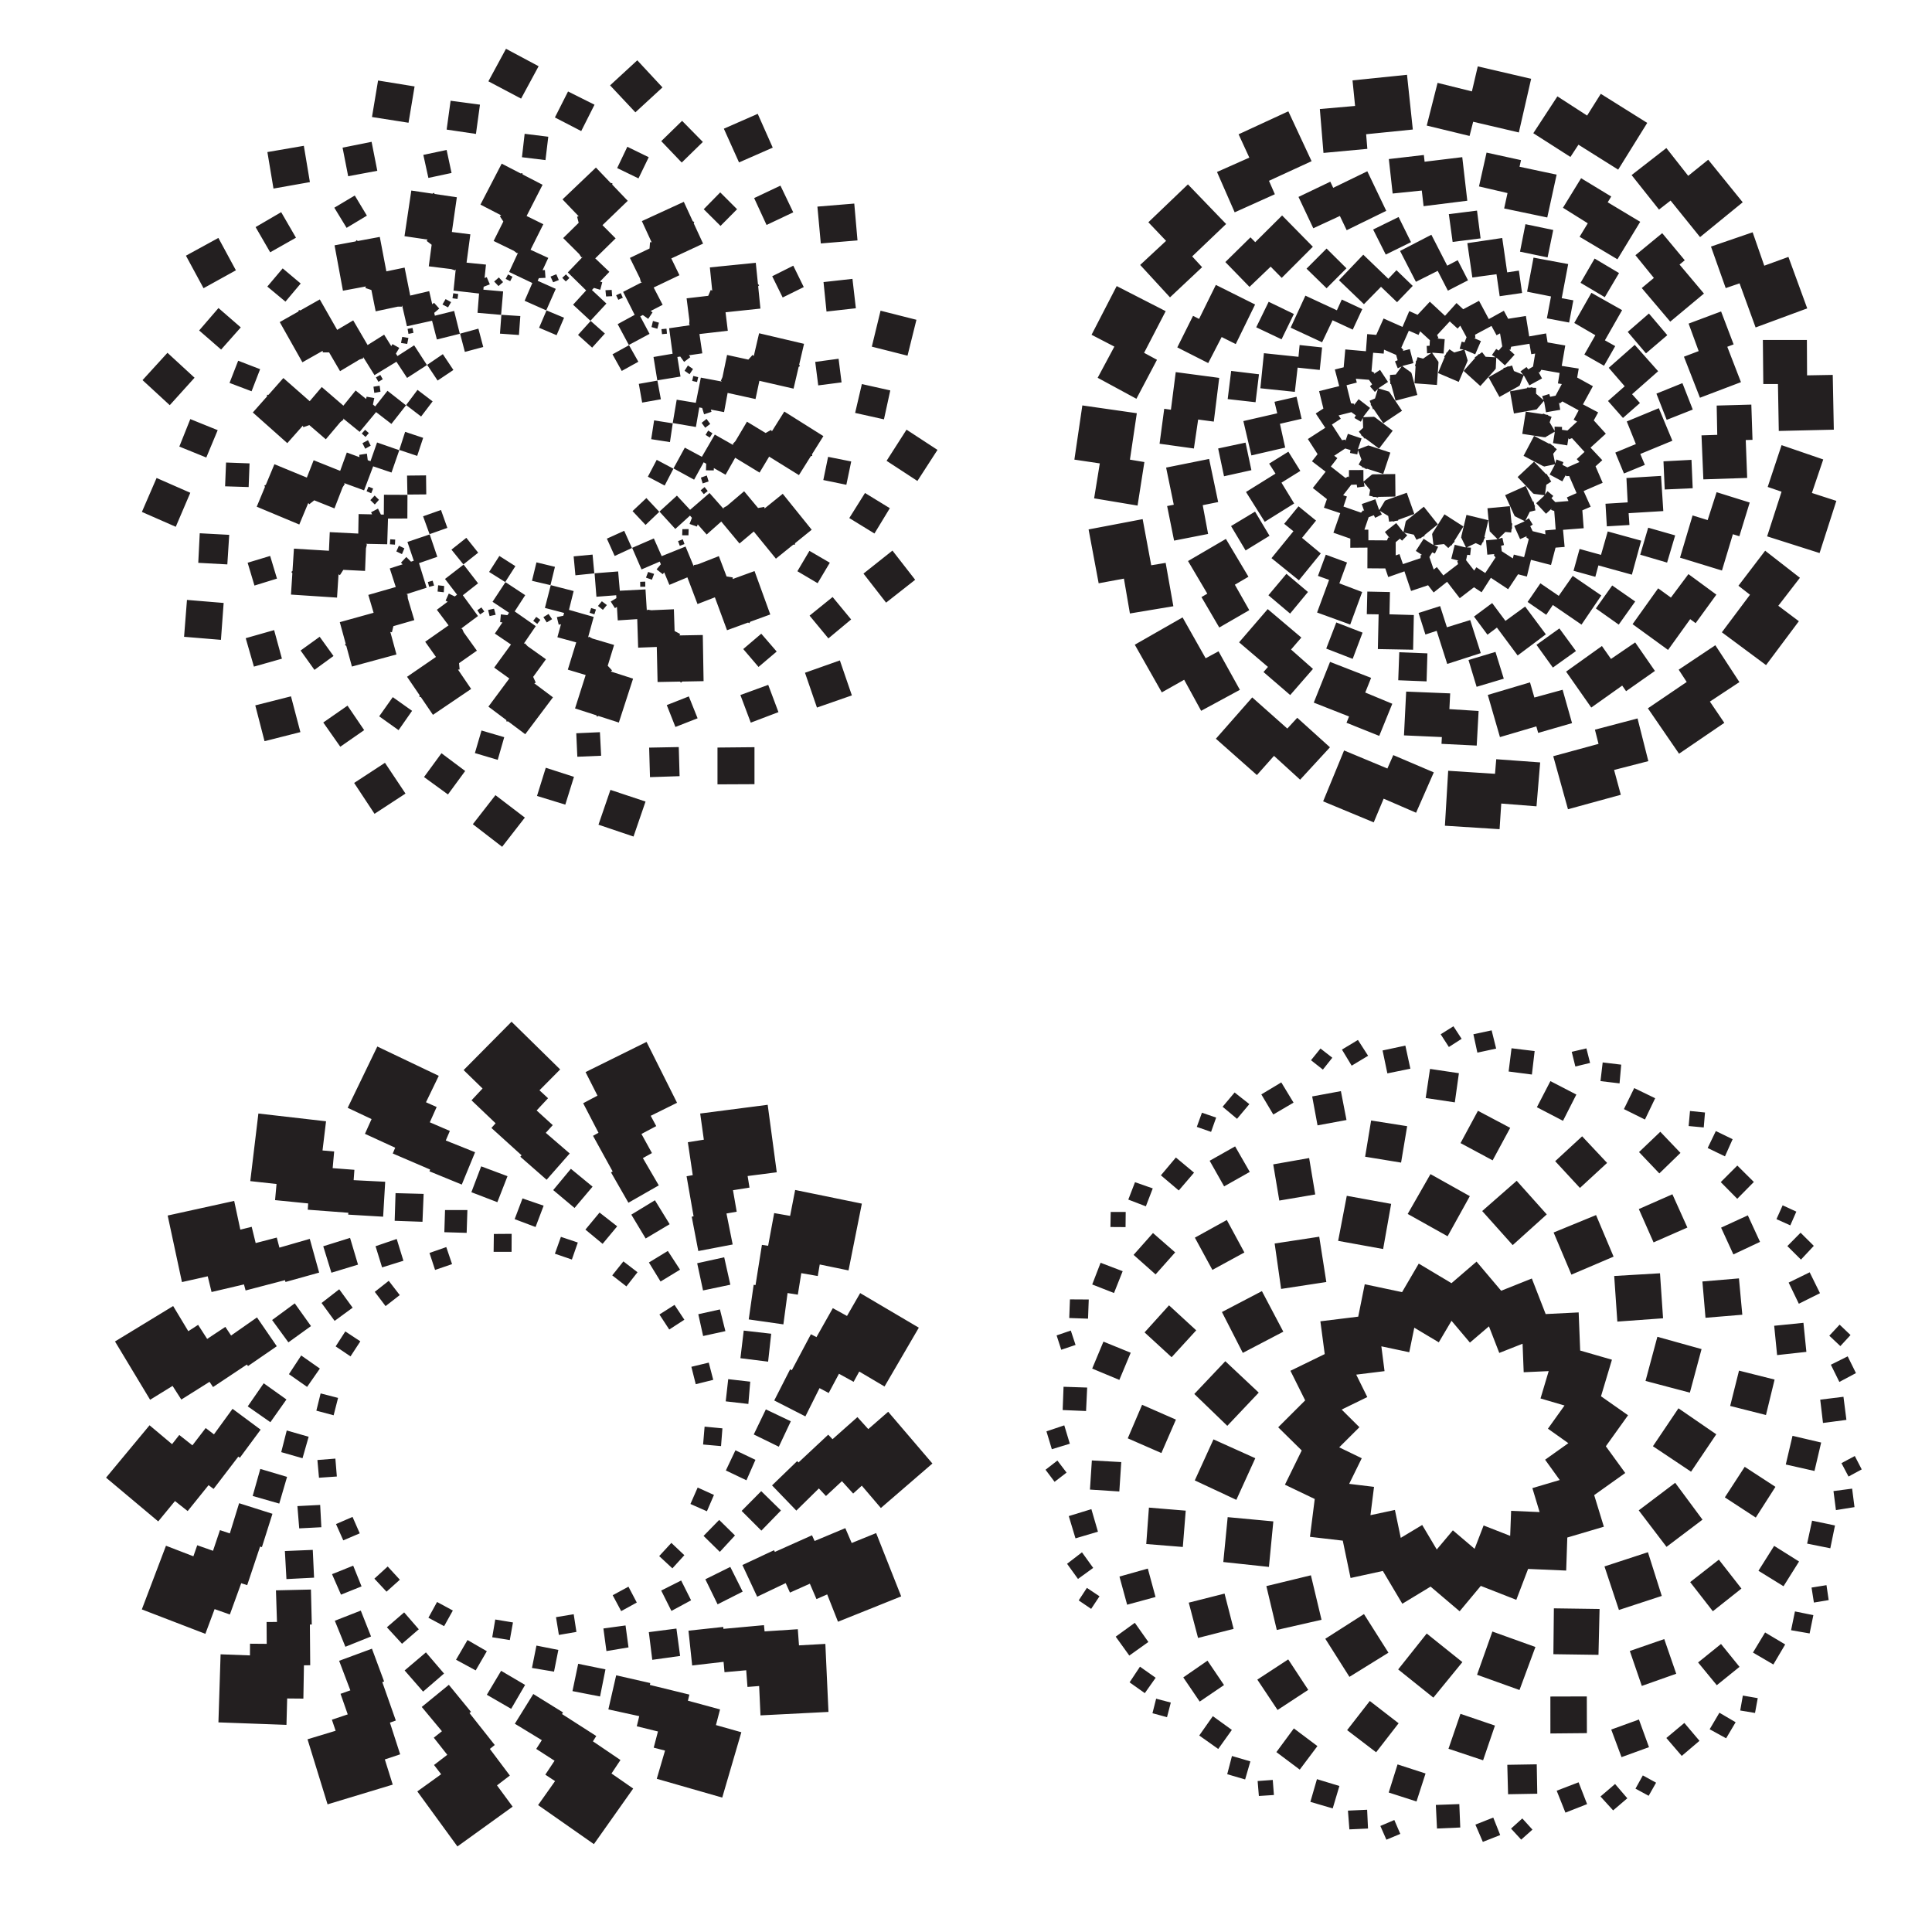
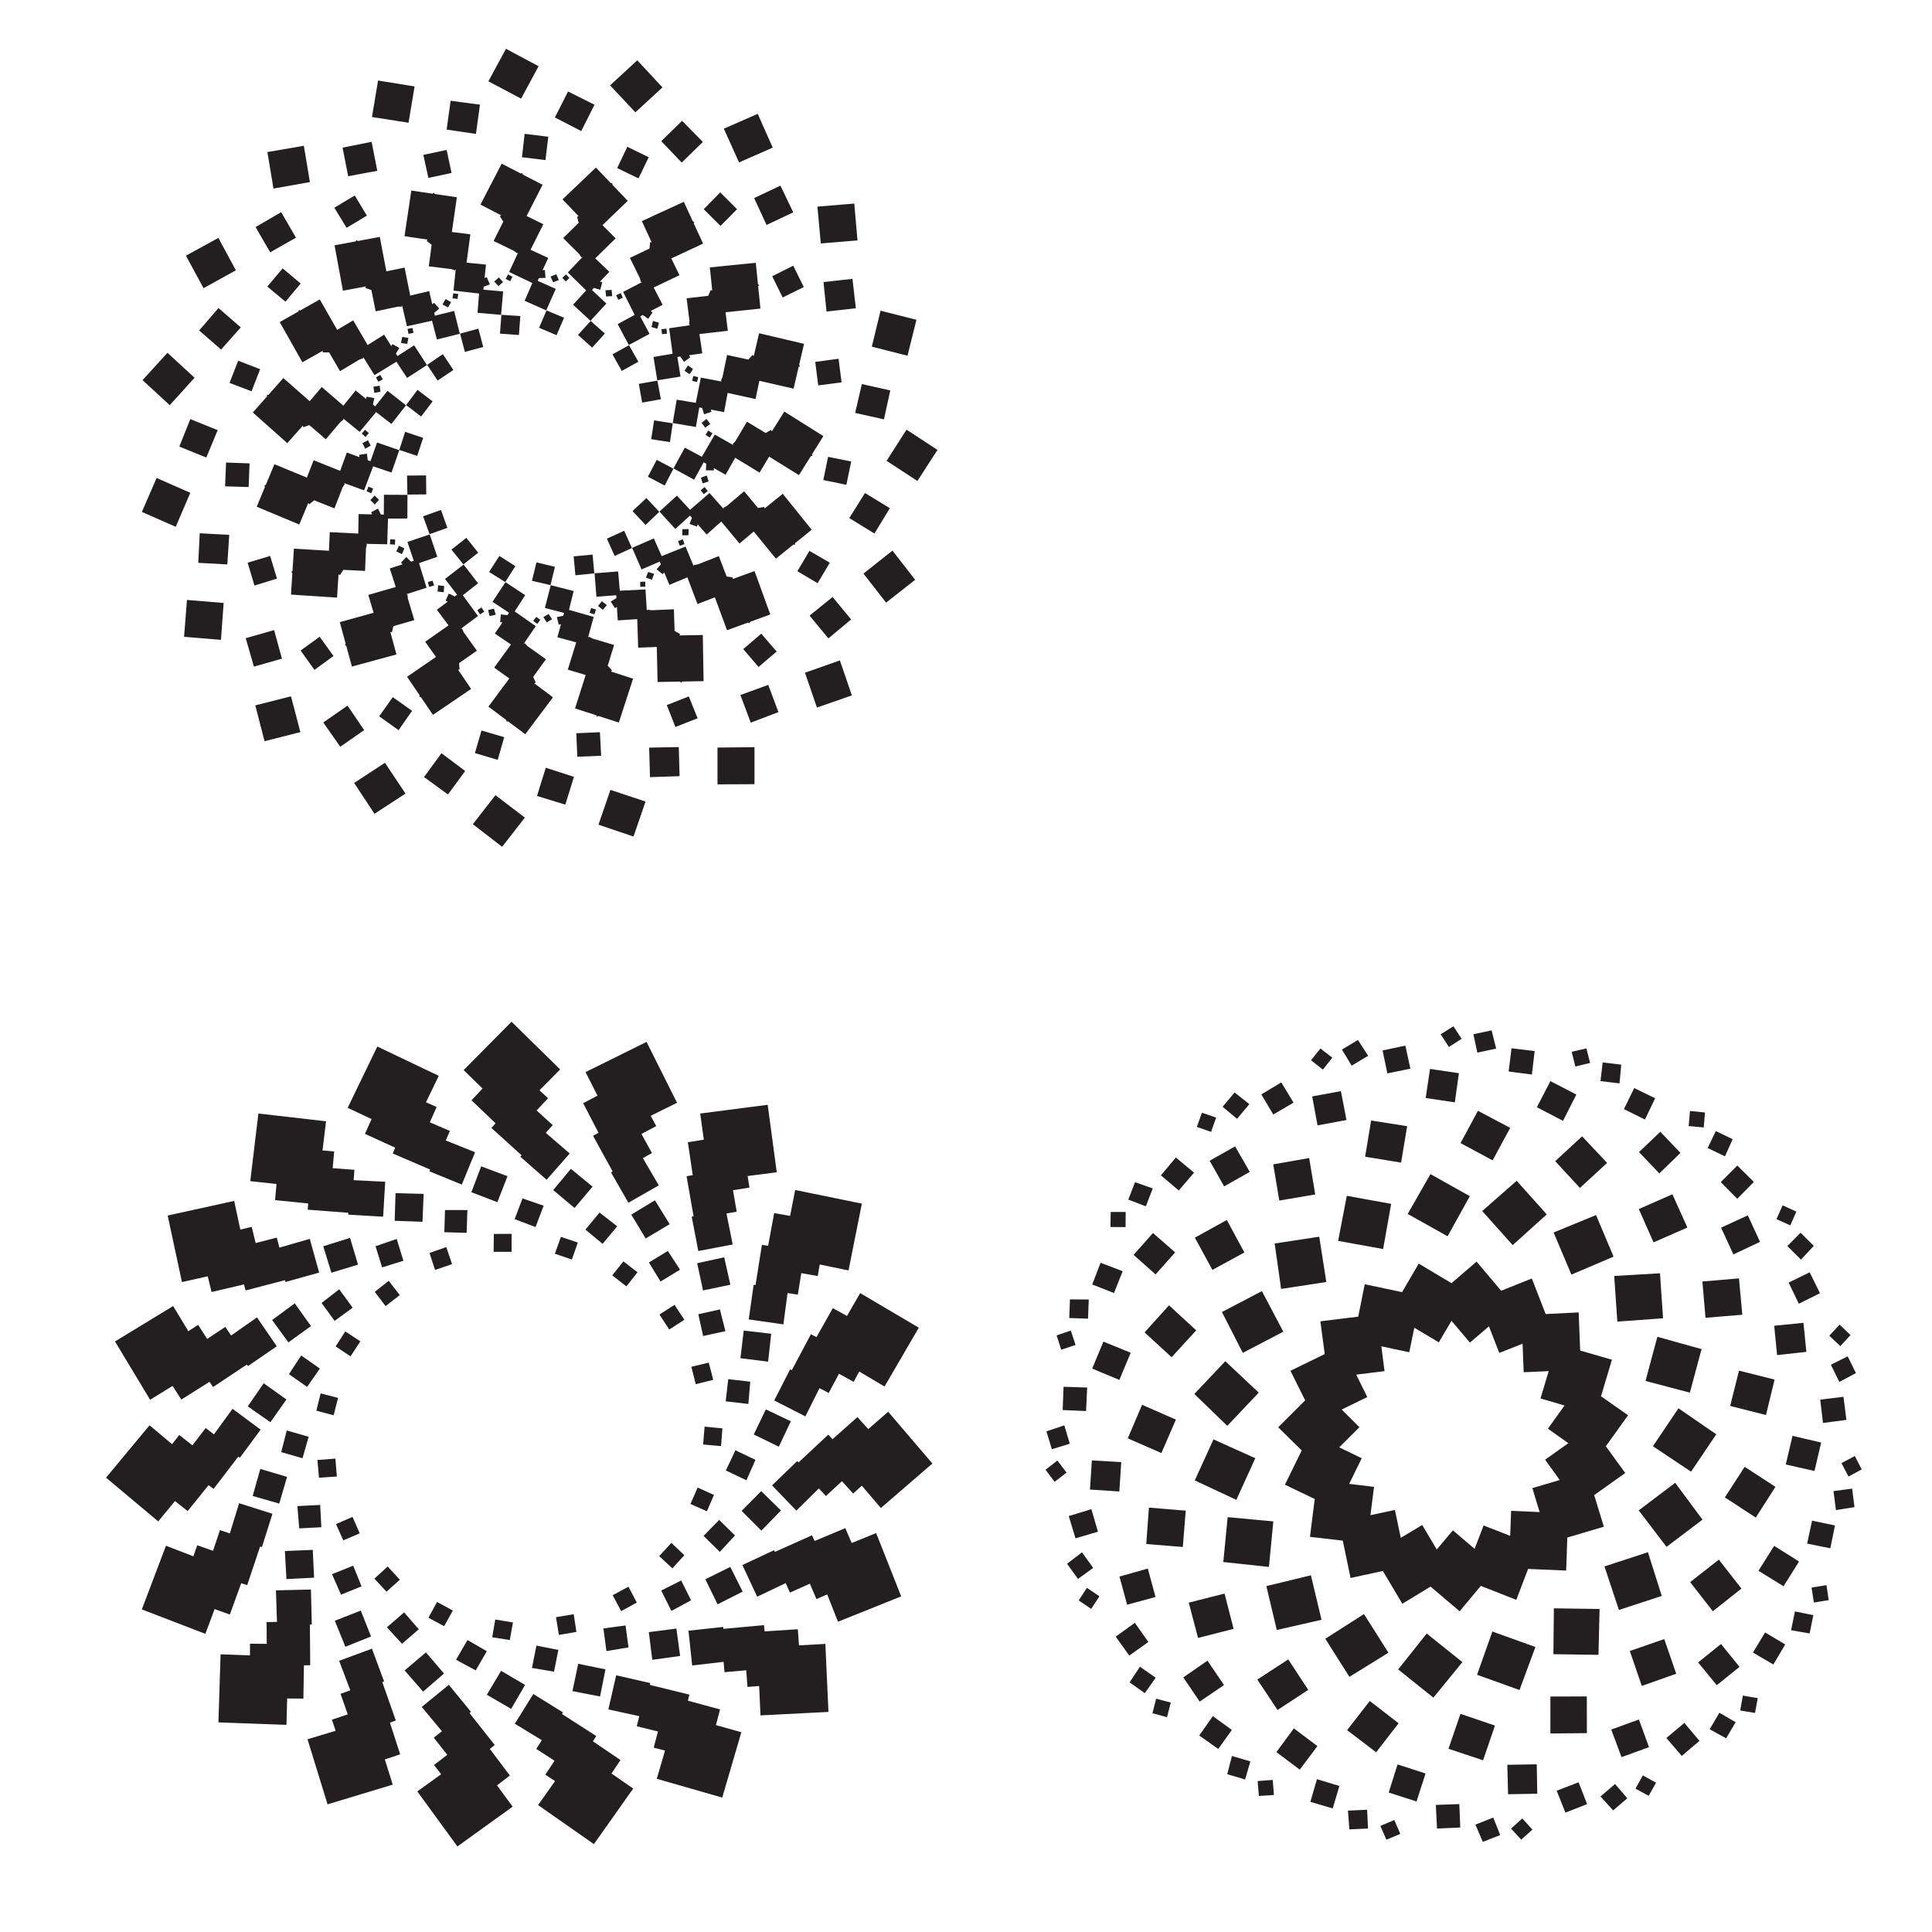
<svg xmlns="http://www.w3.org/2000/svg" version="1.1" viewBox="0 0 880 880" xml:space="preserve">
  <defs>
    <clipPath id="a">
      <path d="m0 660h660v-660h-660z" />
    </clipPath>
  </defs>
  <g transform="matrix(1.333 0 0 -1.333 0 880)">
    <g clip-path="url(#a)" fill="#231f20">
      <path d="m31.141-25.146h3.677c1.135 0 2.026 0.106 2.672 0.318s1.161 0.51 1.545 0.893c0.54 0.541 0.961 1.269 1.262 2.182 0.302 0.914 0.453 2.022 0.453 3.322 0 1.804-0.295 3.19-0.887 4.159-0.591 0.967-1.31 1.617-2.155 1.946-0.612 0.235-1.594 0.352-2.949 0.352h-3.618zm-2.282-2.031v17.235h5.932c1.338 0 2.36-0.082 3.065-0.247 0.986-0.228 1.828-0.639 2.525-1.235 0.908-0.767 1.587-1.749 2.037-2.944 0.451-1.195 0.676-2.562 0.676-4.098 0-1.308-0.153-2.469-0.458-3.479-0.305-1.011-0.697-1.848-1.175-2.51-0.477-0.663-1-1.184-1.568-1.564-0.567-0.38-1.252-0.668-2.055-0.864-0.802-0.196-1.724-0.294-2.766-0.294z" />
      <path d="m47.546-19.739h6.969c-0.094 1.052-0.36 1.842-0.799 2.368-0.674 0.817-1.548 1.225-2.621 1.225-0.971 0-1.788-0.326-2.45-0.978-0.662-0.651-1.028-1.523-1.099-2.615m6.946-3.407 2.187-0.281c-0.345-1.277-0.983-2.268-1.915-2.973-0.931-0.705-2.122-1.058-3.571-1.058-1.824 0-3.272 0.562-4.34 1.687-1.069 1.124-1.603 2.701-1.603 4.731 0 2.1 0.54 3.729 1.621 4.889 1.08 1.16 2.482 1.74 4.205 1.74 1.668 0 3.03-0.568 4.088-1.704 1.057-1.136 1.586-2.735 1.586-4.794 0-0.126-4e-3 -0.315-0.012-0.565h-9.317c0.079-1.373 0.467-2.425 1.165-3.155 0.698-0.729 1.569-1.095 2.612-1.095 0.776 0 1.439 0.205 1.988 0.616 0.549 0.41 0.984 1.064 1.306 1.962" />
      <path d="m58.489-23.442 2.094 0.328c0.118-0.842 0.445-1.489 0.983-1.937s1.289-0.673 2.254-0.673c0.973 0 1.695 0.199 2.166 0.595 0.471 0.397 0.706 0.861 0.706 1.396 0 0.479-0.207 0.855-0.62 1.13-0.289 0.189-1.01 0.428-2.163 0.719-1.554 0.392-2.631 0.731-3.231 1.016-0.6 0.286-1.055 0.681-1.365 1.187-0.31 0.505-0.464 1.063-0.464 1.674 0 0.557 0.127 1.071 0.382 1.545 0.254 0.475 0.602 0.868 1.04 1.182 0.329 0.242 0.778 0.448 1.347 0.616 0.568 0.169 1.177 0.253 1.828 0.253 0.979 0 1.84-0.141 2.58-0.423 0.741-0.282 1.288-0.664 1.641-1.145 0.352-0.482 0.595-1.125 0.729-1.932l-2.063-0.281c-0.094 0.642-0.367 1.144-0.818 1.505s-1.089 0.541-1.912 0.541c-0.974 0-1.668-0.161-2.084-0.483-0.416-0.321-0.623-0.698-0.623-1.13 0-0.275 0.086-0.523 0.259-0.742 0.172-0.228 0.443-0.417 0.811-0.566 0.212-0.079 0.836-0.259 1.872-0.541 1.498-0.401 2.543-0.728 3.133-0.982 0.59-0.255 1.053-0.625 1.389-1.11 0.336-0.487 0.504-1.089 0.504-1.81 0-0.705-0.206-1.369-0.617-1.992-0.412-0.622-1.006-1.104-1.783-1.445-0.776-0.341-1.654-0.511-2.634-0.511-1.623 0-2.861 0.338-3.711 1.013-0.852 0.674-1.395 1.675-1.63 3.003" />
      <path d="m71.378-14.692h2.109v-12.484h-2.109zm0 4.75h2.109v-2.438h-2.109z" />
      <path d="m78.078-20.712c0-1.639 0.325-2.834 0.974-3.586 0.65-0.753 1.464-1.129 2.442-1.129 0.97 0 1.784 0.374 2.442 1.123 0.657 0.748 0.985 1.922 0.985 3.522 0 1.528-0.338 2.68-1.015 3.457-0.677 0.775-1.492 1.164-2.448 1.164-0.938 0-1.737-0.383-2.394-1.147s-0.986-1.899-0.986-3.404m-1.75-7.496 2.062-0.313c0.086-0.632 0.325-1.093 0.716-1.382 0.524-0.391 1.24-0.586 2.147-0.586 0.978 0 1.733 0.196 2.265 0.588 0.531 0.392 0.892 0.941 1.079 1.647 0.11 0.432 0.16 1.337 0.153 2.718-0.924-1.094-2.075-1.641-3.453-1.641-1.715 0-3.043 0.619-3.982 1.858-0.94 1.238-1.409 2.722-1.409 4.455 0 1.191 0.216 2.29 0.646 3.297 0.431 1.006 1.056 1.785 1.874 2.333 0.819 0.548 1.78 0.823 2.885 0.823 1.472 0 2.687-0.594 3.642-1.781v1.5h1.953v-10.789c0-1.944-0.198-3.321-0.593-4.131-0.396-0.811-1.023-1.451-1.881-1.922-0.858-0.47-1.914-0.705-3.168-0.705-1.488 0-2.691 0.335-3.608 1.005s-1.36 1.678-1.328 3.026" />
      <path d="m90.104-27.177v12.485h1.89v-1.775c0.916 1.37 2.24 2.056 3.97 2.056 0.752 0 1.444-0.135 2.074-0.405 0.63-0.271 1.102-0.625 1.415-1.065 0.313-0.438 0.533-0.96 0.658-1.563 0.078-0.392 0.118-1.077 0.118-2.057v-7.676h-2.11v7.598c0 0.862-0.082 1.507-0.246 1.934-0.165 0.427-0.456 0.769-0.875 1.023-0.419 0.256-0.911 0.383-1.474 0.383-0.9 0-1.677-0.286-2.331-0.859-0.653-0.572-0.98-1.658-0.98-3.257v-6.822z" />
      <path d="m105.06-19.739h6.969c-0.094 1.052-0.361 1.842-0.799 2.368-0.674 0.817-1.548 1.225-2.621 1.225-0.972 0-1.788-0.326-2.45-0.978-0.662-0.651-1.029-1.523-1.099-2.615m6.945-3.407 2.188-0.281c-0.345-1.277-0.984-2.268-1.915-2.973-0.932-0.705-2.122-1.058-3.571-1.058-1.825 0-3.272 0.562-4.34 1.687-1.07 1.124-1.604 2.701-1.604 4.731 0 2.1 0.54 3.729 1.621 4.889s2.483 1.74 4.205 1.74c1.668 0 3.031-0.568 4.088-1.704s1.586-2.735 1.586-4.794c0-0.126-4e-3 -0.315-0.012-0.565h-9.316c0.078-1.373 0.467-2.425 1.165-3.155 0.697-0.729 1.568-1.095 2.611-1.095 0.777 0 1.439 0.205 1.989 0.616 0.548 0.41 0.984 1.064 1.305 1.962" />
      <path d="m118.26-20.948c0-1.6 0.337-2.795 1.01-3.588 0.674-0.791 1.469-1.188 2.385-1.188 0.924 0 1.709 0.378 2.355 1.135s0.969 1.911 0.969 3.464c0 1.71-0.329 2.964-0.987 3.765-0.657 0.798-1.468 1.199-2.431 1.199-0.94 0-1.724-0.385-2.355-1.152-0.63-0.77-0.946-1.981-0.946-3.635m6.688-6.229v1.571c-0.791-1.235-1.955-1.852-3.49-1.852-0.995 0-1.91 0.274-2.744 0.822-0.834 0.549-1.48 1.315-1.938 2.299-0.458 0.983-0.688 2.113-0.688 3.391 0 1.246 0.208 2.376 0.624 3.39 0.415 1.015 1.037 1.793 1.868 2.334 0.83 0.54 1.758 0.811 2.784 0.811 0.752 0 1.422-0.158 2.01-0.476 0.587-0.317 1.065-0.73 1.433-1.239v6.184h2.11v-17.235z" />
      <path d="m144.88-20.911c-0.767-0.314-1.918-0.58-3.451-0.799-0.869-0.126-1.484-0.268-1.844-0.424s-0.637-0.386-0.833-0.687c-0.196-0.302-0.294-0.637-0.294-1.006 0-0.565 0.213-1.034 0.639-1.41 0.426-0.377 1.049-0.565 1.869-0.565 0.813 0 1.535 0.178 2.168 0.535s1.098 0.844 1.395 1.463c0.226 0.479 0.34 1.184 0.34 2.117zm0.172-4.719c-0.786-0.668-1.541-1.141-2.263-1.415-0.723-0.275-1.499-0.413-2.327-0.413-1.367 0-2.418 0.335-3.152 1.005s-1.102 1.526-1.102 2.567c0 0.612 0.139 1.17 0.416 1.675 0.278 0.506 0.641 0.911 1.09 1.217 0.45 0.306 0.955 0.536 1.518 0.693 0.414 0.11 1.039 0.216 1.875 0.318 1.703 0.203 2.957 0.446 3.762 0.728 7e-3 0.29 0.011 0.475 0.011 0.553 0 0.863-0.199 1.471-0.598 1.823-0.539 0.479-1.341 0.718-2.404 0.718-0.992 0-1.725-0.175-2.198-0.524-0.474-0.348-0.823-0.965-1.05-1.851l-2.062 0.281c0.188 0.886 0.497 1.601 0.928 2.146 0.43 0.544 1.052 0.963 1.867 1.256 0.814 0.295 1.758 0.442 2.831 0.442 1.064 0 1.929-0.125 2.596-0.376 0.665-0.251 1.154-0.567 1.467-0.946 0.314-0.38 0.533-0.861 0.658-1.44 0.071-0.361 0.106-1.012 0.106-1.951v-2.822c0-1.967 0.045-3.211 0.136-3.733 0.09-0.52 0.268-1.019 0.536-1.498h-2.203c-0.227 0.442-0.373 0.957-0.438 1.547" />
      <path d="m150.31-27.177v12.485h1.89v-1.775c0.916 1.37 2.24 2.056 3.97 2.056 0.752 0 1.444-0.135 2.074-0.405 0.631-0.271 1.102-0.625 1.415-1.065 0.313-0.438 0.533-0.96 0.658-1.563 0.078-0.392 0.118-1.077 0.118-2.057v-7.676h-2.11v7.598c0 0.862-0.082 1.507-0.246 1.934-0.165 0.427-0.456 0.769-0.875 1.023-0.419 0.256-0.911 0.383-1.474 0.383-0.9 0-1.677-0.286-2.331-0.859-0.653-0.572-0.98-1.658-0.98-3.257v-6.822z" />
      <path d="m165.08-20.948c0-1.6 0.336-2.795 1.009-3.588 0.674-0.791 1.469-1.188 2.385-1.188 0.924 0 1.709 0.378 2.356 1.135 0.645 0.757 0.968 1.911 0.968 3.464 0 1.71-0.329 2.964-0.986 3.765-0.658 0.798-1.469 1.199-2.432 1.199-0.94 0-1.724-0.385-2.355-1.152-0.63-0.77-0.945-1.981-0.945-3.635m6.687-6.229v1.571c-0.791-1.235-1.955-1.852-3.49-1.852-0.994 0-1.909 0.274-2.743 0.822-0.834 0.549-1.481 1.315-1.939 2.299-0.458 0.983-0.687 2.113-0.687 3.391 0 1.246 0.207 2.376 0.623 3.39 0.415 1.015 1.037 1.793 1.868 2.334 0.83 0.54 1.758 0.811 2.785 0.811 0.752 0 1.421-0.158 2.009-0.476 0.587-0.317 1.065-0.73 1.433-1.239v6.184h2.11v-17.235z" />
      <path d="m183.72-27.177v12.485h1.89v-1.895c0.487 0.886 0.937 1.471 1.349 1.752 0.413 0.283 0.867 0.424 1.362 0.424 0.715 0 1.441-0.228 2.18-0.682l-0.74-1.957c-0.516 0.301-1.033 0.451-1.549 0.451-0.461 0-0.876-0.138-1.243-0.417-0.368-0.278-0.63-0.664-0.787-1.158-0.235-0.752-0.353-1.575-0.353-2.468v-6.535z" />
      <path d="m193.34-19.739h6.968c-0.094 1.052-0.36 1.842-0.799 2.368-0.674 0.817-1.547 1.225-2.62 1.225-0.972 0-1.789-0.326-2.451-0.978-0.662-0.651-1.028-1.523-1.098-2.615m6.945-3.407 2.187-0.281c-0.345-1.277-0.982-2.268-1.914-2.973-0.933-0.705-2.123-1.058-3.571-1.058-1.825 0-3.272 0.562-4.341 1.687-1.068 1.124-1.603 2.701-1.603 4.731 0 2.1 0.54 3.729 1.621 4.889s2.482 1.74 4.206 1.74c1.667 0 3.03-0.568 4.087-1.704s1.586-2.735 1.586-4.794c0-0.126-4e-3 -0.315-0.012-0.565h-9.316c0.078-1.373 0.466-2.425 1.164-3.155 0.699-0.729 1.569-1.095 2.612-1.095 0.776 0 1.439 0.205 1.988 0.616 0.549 0.41 0.984 1.064 1.306 1.962" />
      <path d="m205.1-9.942h2.109v-17.234h-2.109z" />
      <path d="m212.07-19.739h6.969c-0.094 1.052-0.361 1.842-0.799 2.368-0.674 0.817-1.547 1.225-2.62 1.225-0.972 0-1.789-0.326-2.451-0.978-0.662-0.651-1.028-1.523-1.099-2.615m6.946-3.407 2.187-0.281c-0.345-1.277-0.983-2.268-1.915-2.973s-2.122-1.058-3.571-1.058c-1.824 0-3.271 0.562-4.341 1.687-1.068 1.124-1.603 2.701-1.603 4.731 0 2.1 0.541 3.729 1.622 4.889 1.08 1.16 2.482 1.74 4.205 1.74 1.668 0 3.03-0.568 4.088-1.704 1.057-1.136 1.585-2.735 1.585-4.794 0-0.126-3e-3 -0.315-0.011-0.565h-9.317c0.079-1.373 0.467-2.425 1.165-3.155 0.698-0.729 1.568-1.095 2.612-1.095 0.776 0 1.439 0.205 1.987 0.616 0.549 0.41 0.985 1.064 1.307 1.962" />
      <path d="m231.83-20.911c-0.767-0.314-1.918-0.58-3.452-0.799-0.869-0.126-1.483-0.268-1.843-0.424-0.361-0.156-0.638-0.386-0.834-0.687-0.196-0.302-0.293-0.637-0.293-1.006 0-0.565 0.213-1.034 0.638-1.41 0.426-0.377 1.049-0.565 1.87-0.565 0.812 0 1.535 0.178 2.168 0.535 0.632 0.357 1.097 0.844 1.394 1.463 0.227 0.479 0.34 1.184 0.34 2.117zm0.172-4.719c-0.787-0.668-1.541-1.141-2.264-1.415-0.723-0.275-1.498-0.413-2.326-0.413-1.367 0-2.418 0.335-3.153 1.005-0.734 0.67-1.101 1.526-1.101 2.567 0 0.612 0.138 1.17 0.416 1.675 0.277 0.506 0.64 0.911 1.09 1.217 0.449 0.306 0.955 0.536 1.517 0.693 0.414 0.11 1.039 0.216 1.875 0.318 1.703 0.203 2.957 0.446 3.762 0.728 8e-3 0.29 0.012 0.475 0.012 0.553 0 0.863-0.2 1.471-0.598 1.823-0.54 0.479-1.341 0.718-2.404 0.718-0.993 0-1.726-0.175-2.199-0.524-0.473-0.348-0.823-0.965-1.049-1.851l-2.063 0.281c0.188 0.886 0.497 1.601 0.928 2.146 0.431 0.544 1.053 0.963 1.867 1.256 0.815 0.295 1.758 0.442 2.831 0.442 1.065 0 1.93-0.125 2.596-0.376 0.665-0.251 1.155-0.567 1.468-0.946 0.313-0.38 0.532-0.861 0.658-1.44 0.07-0.361 0.105-1.012 0.105-1.951v-2.822c0-1.967 0.045-3.211 0.136-3.733 0.09-0.52 0.269-1.019 0.536-1.498h-2.203c-0.227 0.442-0.373 0.957-0.437 1.547" />
      <path d="m236.39-23.442 2.093 0.328c0.118-0.842 0.446-1.489 0.983-1.937 0.538-0.448 1.289-0.673 2.254-0.673 0.974 0 1.695 0.199 2.166 0.595 0.471 0.397 0.707 0.861 0.707 1.396 0 0.479-0.207 0.855-0.621 1.13-0.289 0.189-1.01 0.428-2.163 0.719-1.554 0.392-2.631 0.731-3.23 1.016-0.601 0.286-1.056 0.681-1.366 1.187-0.309 0.505-0.464 1.063-0.464 1.674 0 0.557 0.127 1.071 0.382 1.545 0.255 0.475 0.602 0.868 1.04 1.182 0.329 0.242 0.779 0.448 1.347 0.616 0.568 0.169 1.178 0.253 1.828 0.253 0.98 0 1.84-0.141 2.581-0.423 0.74-0.282 1.287-0.664 1.64-1.145 0.352-0.482 0.596-1.125 0.729-1.932l-2.063-0.281c-0.094 0.642-0.366 1.144-0.818 1.505-0.451 0.361-1.088 0.541-1.912 0.541-0.973 0-1.668-0.161-2.084-0.483-0.416-0.321-0.623-0.698-0.623-1.13 0-0.275 0.086-0.523 0.259-0.742 0.172-0.228 0.443-0.417 0.812-0.566 0.212-0.079 0.836-0.259 1.871-0.541 1.499-0.401 2.543-0.728 3.133-0.982 0.59-0.255 1.053-0.625 1.389-1.11 0.336-0.487 0.505-1.089 0.505-1.81 0-0.705-0.206-1.369-0.618-1.992-0.412-0.622-1.006-1.104-1.782-1.445-0.777-0.341-1.655-0.511-2.635-0.511-1.623 0-2.86 0.338-3.711 1.013-0.852 0.674-1.395 1.675-1.629 3.003" />
      <path d="m250.86-19.739h6.969c-0.094 1.052-0.361 1.842-0.799 2.368-0.674 0.817-1.548 1.225-2.621 1.225-0.972 0-1.788-0.326-2.451-0.978-0.662-0.651-1.028-1.523-1.098-2.615m6.945-3.407 2.188-0.281c-0.345-1.277-0.984-2.268-1.915-2.973-0.932-0.705-2.122-1.058-3.572-1.058-1.824 0-3.271 0.562-4.34 1.687-1.069 1.124-1.603 2.701-1.603 4.731 0 2.1 0.54 3.729 1.621 4.889 1.08 1.16 2.482 1.74 4.205 1.74 1.668 0 3.031-0.568 4.088-1.704s1.586-2.735 1.586-4.794c0-0.126-4e-3 -0.315-0.012-0.565h-9.316c0.078-1.373 0.467-2.425 1.164-3.155 0.698-0.729 1.569-1.095 2.612-1.095 0.777 0 1.439 0.205 1.988 0.616 0.549 0.41 0.984 1.064 1.306 1.962" />
      <path d="m264.05-20.948c0-1.6 0.337-2.795 1.01-3.588 0.674-0.791 1.469-1.188 2.385-1.188 0.924 0 1.709 0.378 2.355 1.135s0.969 1.911 0.969 3.464c0 1.71-0.329 2.964-0.987 3.765-0.658 0.798-1.468 1.199-2.431 1.199-0.94 0-1.725-0.385-2.355-1.152-0.63-0.77-0.946-1.981-0.946-3.635m6.688-6.229v1.571c-0.791-1.235-1.954-1.852-3.49-1.852-0.995 0-1.91 0.274-2.744 0.822-0.834 0.549-1.48 1.315-1.938 2.299-0.458 0.983-0.688 2.113-0.688 3.391 0 1.246 0.208 2.376 0.623 3.39 0.415 1.015 1.038 1.793 1.869 2.334 0.83 0.54 1.757 0.811 2.785 0.811 0.752 0 1.422-0.158 2.009-0.476 0.586-0.317 1.065-0.73 1.433-1.239v6.184h2.109v-17.235z" />
      <path d="m282.73-14.692h2.109v-12.484h-2.109zm0 4.75h2.109v-2.438h-2.109z" />
      <path d="m288.07-27.177v12.485h1.89v-1.775c0.916 1.37 2.24 2.056 3.971 2.056 0.751 0 1.442-0.135 2.073-0.405 0.63-0.271 1.102-0.625 1.415-1.065 0.314-0.438 0.533-0.96 0.659-1.563 0.078-0.392 0.117-1.077 0.117-2.057v-7.676h-2.11v7.598c0 0.862-0.082 1.507-0.247 1.934-0.164 0.427-0.455 0.769-0.874 1.023-0.419 0.256-0.91 0.383-1.473 0.383-0.901 0-1.678-0.286-2.331-0.859-0.654-0.572-0.981-1.658-0.981-3.257v-6.822z" />
      <path d="m310.04-21.007c0-1.607 0.326-2.796 0.975-3.564 0.649-0.769 1.436-1.153 2.359-1.153 0.939 0 1.744 0.399 2.413 1.194 0.668 0.797 1.003 2.029 1.003 3.699 0 1.592-0.327 2.783-0.98 3.576-0.653 0.791-1.435 1.188-2.342 1.188-0.899 0-1.696-0.422-2.388-1.265-0.693-0.843-1.04-2.067-1.04-3.675m-1.906-10.951v17.266h1.922v-1.622c0.454 0.633 0.968 1.11 1.539 1.427 0.571 0.318 1.265 0.476 2.08 0.476 1.066 0 2.005-0.275 2.82-0.822 0.814-0.549 1.429-1.324 1.844-2.323s0.623-2.093 0.623-3.285c0-1.277-0.229-2.427-0.687-3.449-0.458-1.023-1.124-1.807-1.997-2.352-0.874-0.544-1.793-0.816-2.756-0.816-0.705 0-1.338 0.148-1.898 0.445s-1.02 0.672-1.38 1.125v-6.07z" />
      <path d="m329.67-27.177v1.841c-0.968-1.415-2.285-2.122-3.949-2.122-0.734 0-1.42 0.141-2.057 0.423-0.636 0.282-1.109 0.637-1.418 1.064-0.308 0.427-0.525 0.95-0.65 1.57-0.086 0.415-0.129 1.073-0.129 1.974v7.735h2.11v-6.92c0-1.105 0.043-1.848 0.128-2.233 0.133-0.555 0.415-0.992 0.845-1.309 0.43-0.318 0.961-0.476 1.595-0.476 0.633 0 1.227 0.162 1.782 0.487 0.555 0.326 0.947 0.768 1.179 1.328 0.23 0.56 0.346 1.373 0.346 2.438v6.685h2.108v-12.485z" />
      <path d="m336.8-20.841c0-1.498 0.204-2.58 0.612-3.247 0.667-1.091 1.569-1.636 2.708-1.636 0.926 0 1.727 0.403 2.401 1.206 0.675 0.804 1.013 2.002 1.013 3.595 0 1.632-0.324 2.836-0.972 3.612-0.647 0.777-1.43 1.165-2.348 1.165-0.926 0-1.727-0.402-2.402-1.206-0.674-0.803-1.012-1.966-1.012-3.489m0.031-6.336h-1.953v17.235h2.109v-6.145c0.895 1.117 2.035 1.676 3.424 1.676 0.769 0 1.496-0.154 2.183-0.465 0.686-0.309 1.251-0.744 1.694-1.305 0.443-0.559 0.791-1.235 1.041-2.027 0.252-0.791 0.377-1.638 0.377-2.539 0-2.139-0.529-3.792-1.589-4.96-1.059-1.167-2.331-1.751-3.813-1.751-1.476 0-2.633 0.613-3.473 1.84z" />
      <path d="m348.23-9.942h2.109v-17.234h-2.109z" />
      <path d="m353.62-14.692h2.109v-12.484h-2.109zm0 4.75h2.109v-2.438h-2.109z" />
      <path d="m367.11-22.599 2.079-0.281c-0.228-1.432-0.81-2.553-1.747-3.363-0.936-0.811-2.087-1.215-3.45-1.215-1.709 0-3.082 0.559-4.121 1.675s-1.557 2.717-1.557 4.802c0 1.347 0.223 2.527 0.669 3.537 0.447 1.011 1.126 1.769 2.039 2.275 0.914 0.505 1.907 0.758 2.98 0.758 1.355 0 2.465-0.344 3.326-1.029 0.861-0.687 1.414-1.662 1.657-2.924l-2.062-0.313c-0.196 0.84-0.542 1.472-1.04 1.896-0.497 0.424-1.098 0.635-1.803 0.635-1.065 0-1.931-0.382-2.596-1.147-0.666-0.765-0.999-1.975-0.999-3.63 0-1.679 0.322-2.898 0.965-3.659 0.644-0.761 1.483-1.142 2.519-1.142 0.831 0 1.525 0.256 2.082 0.767s0.91 1.297 1.059 2.358" />
      <path d="m379.07-20.948c0-1.6 0.337-2.795 1.01-3.588 0.674-0.791 1.469-1.188 2.385-1.188 0.924 0 1.709 0.378 2.355 1.135s0.969 1.911 0.969 3.464c0 1.71-0.329 2.964-0.986 3.765-0.659 0.798-1.469 1.199-2.432 1.199-0.939 0-1.725-0.385-2.355-1.152-0.63-0.77-0.946-1.981-0.946-3.635m6.688-6.229v1.571c-0.791-1.235-1.955-1.852-3.49-1.852-0.995 0-1.91 0.274-2.744 0.822-0.834 0.549-1.48 1.315-1.938 2.299-0.459 0.983-0.688 2.113-0.688 3.391 0 1.246 0.207 2.376 0.623 3.39 0.415 1.015 1.038 1.793 1.869 2.334 0.83 0.54 1.758 0.811 2.784 0.811 0.752 0 1.422-0.158 2.01-0.476 0.587-0.317 1.065-0.73 1.433-1.239v6.184h2.109v-17.235z" />
      <path d="m392.44-20.937c0-1.599 0.348-2.796 1.045-3.593 0.698-0.795 1.575-1.194 2.632-1.194 1.05 0 1.923 0.401 2.62 1.2 0.698 0.8 1.046 2.019 1.046 3.658 0 1.545-0.35 2.715-1.052 3.512-0.701 0.794-1.572 1.193-2.614 1.193-1.057 0-1.934-0.397-2.632-1.188-0.697-0.793-1.045-1.988-1.045-3.588m-2.172 2e-3c0 2.312 0.641 4.024 1.926 5.137 1.073 0.924 2.38 1.387 3.923 1.387 1.715 0 3.116-0.563 4.205-1.687 1.089-1.125 1.633-2.678 1.633-4.661 0-1.605-0.241-2.869-0.723-3.79-0.481-0.921-1.182-1.636-2.102-2.145s-1.924-0.764-3.013-0.764c-1.746 0-3.158 0.561-4.234 1.681-1.077 1.12-1.615 2.735-1.615 4.842" />
      <path d="m404.44-27.177v12.485h1.89v-1.747c0.392 0.609 0.911 1.1 1.561 1.471 0.649 0.371 1.387 0.557 2.217 0.557 0.922 0 1.679-0.192 2.27-0.574 0.59-0.384 1.007-0.919 1.249-1.607 0.988 1.454 2.275 2.181 3.859 2.181 1.24 0 2.193-0.343 2.86-1.028 0.667-0.687 1-1.743 1-3.168v-8.57h-2.11v7.868c0 0.847-0.068 1.456-0.206 1.83-0.136 0.372-0.385 0.671-0.746 0.899-0.361 0.227-0.785 0.341-1.27 0.341-0.879 0-1.609-0.292-2.189-0.876-0.58-0.585-0.87-1.52-0.87-2.806v-7.256h-2.109v8.115c0 0.941-0.172 1.647-0.517 2.117s-0.908 0.706-1.691 0.706c-0.595 0-1.145-0.157-1.651-0.471-0.504-0.313-0.871-0.772-1.097-1.376-0.227-0.603-0.341-1.474-0.341-2.61v-6.481z" />
      <path d="m432.44-20.911c-0.767-0.314-1.918-0.58-3.453-0.799-0.868-0.126-1.482-0.268-1.842-0.424-0.361-0.156-0.638-0.386-0.833-0.687-0.197-0.302-0.294-0.637-0.294-1.006 0-0.565 0.213-1.034 0.638-1.41 0.426-0.377 1.049-0.565 1.869-0.565 0.813 0 1.536 0.178 2.168 0.535 0.633 0.357 1.098 0.844 1.395 1.463 0.227 0.479 0.34 1.184 0.34 2.117zm0.171-4.719c-0.786-0.668-1.541-1.141-2.263-1.415-0.723-0.275-1.498-0.413-2.326-0.413-1.368 0-2.418 0.335-3.153 1.005-0.734 0.67-1.101 1.526-1.101 2.567 0 0.612 0.138 1.17 0.416 1.675 0.277 0.506 0.64 0.911 1.089 1.217 0.45 0.306 0.956 0.536 1.518 0.693 0.414 0.11 1.039 0.216 1.875 0.318 1.703 0.203 2.957 0.446 3.762 0.728 8e-3 0.29 0.012 0.475 0.012 0.553 0 0.863-0.2 1.471-0.599 1.823-0.539 0.479-1.34 0.718-2.403 0.718-0.994 0-1.726-0.175-2.199-0.524-0.473-0.348-0.823-0.965-1.049-1.851l-2.063 0.281c0.188 0.886 0.497 1.601 0.928 2.146 0.43 0.544 1.052 0.963 1.867 1.256 0.814 0.295 1.759 0.442 2.831 0.442 1.064 0 1.93-0.125 2.596-0.376 0.665-0.251 1.154-0.567 1.467-0.946 0.314-0.38 0.533-0.861 0.659-1.44 0.07-0.361 0.105-1.012 0.105-1.951v-2.822c0-1.967 0.045-3.211 0.136-3.733 0.09-0.52 0.268-1.019 0.536-1.498h-2.203c-0.228 0.442-0.373 0.957-0.438 1.547" />
      <path d="m437.86-14.692h2.109v-12.484h-2.109zm0 4.75h2.109v-2.438h-2.109z" />
      <path d="m443.21-27.177v12.485h1.891v-1.775c0.916 1.37 2.239 2.056 3.97 2.056 0.752 0 1.443-0.135 2.074-0.405 0.629-0.271 1.101-0.625 1.415-1.065 0.313-0.438 0.532-0.96 0.658-1.563 0.078-0.392 0.117-1.077 0.117-2.057v-7.676h-2.109v7.598c0 0.862-0.082 1.507-0.247 1.934s-0.457 0.769-0.875 1.023c-0.418 0.256-0.91 0.383-1.473 0.383-0.901 0-1.678-0.286-2.331-0.859-0.654-0.572-0.981-1.658-0.981-3.257v-6.822z" />
      <path d="m465.18-20.841c0-1.498 0.204-2.58 0.612-3.247 0.667-1.091 1.569-1.636 2.708-1.636 0.926 0 1.727 0.403 2.401 1.206 0.675 0.804 1.013 2.002 1.013 3.595 0 1.632-0.324 2.836-0.972 3.612-0.647 0.777-1.43 1.165-2.348 1.165-0.926 0-1.727-0.402-2.402-1.206-0.674-0.803-1.012-1.966-1.012-3.489m0.031-6.336h-1.953v17.235h2.109v-6.145c0.895 1.117 2.035 1.676 3.424 1.676 0.769 0 1.496-0.154 2.183-0.465 0.686-0.309 1.251-0.744 1.694-1.305 0.443-0.559 0.791-1.235 1.041-2.027 0.252-0.791 0.377-1.638 0.377-2.539 0-2.139-0.529-3.792-1.589-4.96-1.06-1.167-2.331-1.751-3.813-1.751-1.476 0-2.633 0.613-3.473 1.84z" />
      <path d="m476.56-31.979-0.235 1.99c0.461-0.125 0.864-0.188 1.208-0.188 0.47 0 0.845 0.078 1.126 0.235s0.513 0.377 0.693 0.658c0.132 0.212 0.347 0.736 0.645 1.574 0.039 0.118 0.102 0.29 0.188 0.518l-4.75 12.5h2.28l2.602-7.198c0.338-0.912 0.64-1.872 0.908-2.879 0.244 0.941 0.535 1.873 0.873 2.797l2.665 7.28h2.114l-4.733-12.704c-0.51-1.369-0.906-2.31-1.188-2.827-0.376-0.695-0.807-1.205-1.293-1.53-0.486-0.324-1.066-0.486-1.74-0.486-0.407 0-0.862 0.086-1.363 0.26" />
      <path d="m495.74-27.177v17.235h11.625v-2.032h-9.344v-5.343h8.094v-2.032h-8.094v-7.828z" />
      <path d="m510.03-27.177v12.485h1.891v-1.895c0.487 0.886 0.936 1.471 1.349 1.752 0.413 0.283 0.866 0.424 1.362 0.424 0.715 0 1.441-0.228 2.179-0.682l-0.74-1.957c-0.515 0.301-1.032 0.451-1.549 0.451-0.461 0-0.875-0.138-1.243-0.417-0.367-0.278-0.63-0.664-0.786-1.158-0.236-0.752-0.353-1.575-0.353-2.468v-6.535z" />
      <path d="m519.66-19.739h6.969c-0.094 1.052-0.36 1.842-0.799 2.368-0.674 0.817-1.548 1.225-2.621 1.225-0.972 0-1.788-0.326-2.45-0.978-0.662-0.651-1.028-1.523-1.099-2.615m6.946-3.407 2.187-0.281c-0.345-1.277-0.983-2.268-1.915-2.973s-2.122-1.058-3.571-1.058c-1.824 0-3.272 0.562-4.34 1.687-1.069 1.124-1.604 2.701-1.604 4.731 0 2.1 0.54 3.729 1.621 4.889s2.483 1.74 4.206 1.74c1.668 0 3.031-0.568 4.087-1.704 1.057-1.136 1.586-2.735 1.586-4.794 0-0.126-4e-3 -0.315-0.011-0.565h-9.317c0.078-1.373 0.467-2.425 1.164-3.155 0.699-0.729 1.57-1.095 2.613-1.095 0.776 0 1.438 0.205 1.988 0.616 0.549 0.41 0.983 1.064 1.306 1.962" />
      <path d="m533.04-19.739h6.969c-0.095 1.052-0.36 1.842-0.799 2.368-0.674 0.817-1.548 1.225-2.621 1.225-0.972 0-1.788-0.326-2.45-0.978-0.662-0.651-1.029-1.523-1.099-2.615m6.945-3.407 2.188-0.281c-0.345-1.277-0.983-2.268-1.915-2.973s-2.122-1.058-3.57-1.058c-1.826 0-3.273 0.562-4.341 1.687-1.07 1.124-1.604 2.701-1.604 4.731 0 2.1 0.54 3.729 1.621 4.889s2.483 1.74 4.205 1.74c1.668 0 3.031-0.568 4.088-1.704 1.058-1.136 1.586-2.735 1.586-4.794 0-0.126-4e-3 -0.315-0.011-0.565h-9.317c0.078-1.373 0.467-2.425 1.165-3.155 0.697-0.729 1.569-1.095 2.612-1.095 0.776 0 1.439 0.205 1.988 0.616 0.549 0.41 0.984 1.064 1.305 1.962" />
      <path d="m544.34-21.646 2.156 0.188c0.102-0.864 0.338-1.574 0.709-2.128s0.948-1.002 1.73-1.344c0.781-0.341 1.661-0.512 2.637-0.512 0.868 0 1.634 0.129 2.298 0.388 0.664 0.26 1.158 0.616 1.484 1.068 0.324 0.451 0.486 0.944 0.486 1.476 0 0.541-0.156 1.013-0.468 1.417-0.311 0.404-0.828 0.742-1.549 1.017-0.462 0.18-1.484 0.461-3.066 0.842-1.583 0.38-2.692 0.739-3.328 1.077-0.824 0.431-1.438 0.967-1.842 1.607-0.404 0.639-0.606 1.356-0.606 2.149 0 0.871 0.247 1.685 0.741 2.442 0.493 0.757 1.215 1.332 2.163 1.725 0.948 0.392 2.003 0.588 3.163 0.588 1.278 0 2.404-0.205 3.381-0.616 0.976-0.411 1.726-1.015 2.252-1.813 0.525-0.798 0.807-1.701 0.846-2.711l-2.187-0.172c-0.118 1.087-0.515 1.908-1.192 2.464-0.678 0.556-1.68 0.833-3.003 0.833-1.38 0-2.384-0.253-3.015-0.759-0.631-0.507-0.946-1.116-0.946-1.83 0-0.62 0.223-1.13 0.67-1.53 0.438-0.401 1.585-0.811 3.437-1.23 1.853-0.42 3.124-0.786 3.814-1.099 1.002-0.462 1.743-1.048 2.221-1.757s0.717-1.526 0.717-2.449c0-0.917-0.263-1.781-0.787-2.591-0.525-0.812-1.277-1.442-2.26-1.892-0.982-0.45-2.089-0.676-3.317-0.676-1.558 0-2.864 0.228-3.916 0.682-1.053 0.454-1.879 1.138-2.478 2.051-0.598 0.912-0.914 1.944-0.945 3.095" />
      <path d="m566.06-27.177-6.666 17.235h2.472l4.478-12.516c0.36-1.003 0.662-1.943 0.905-2.82 0.267 0.939 0.576 1.88 0.929 2.82l4.657 12.516h2.331l-6.748-17.235z" />
      <path d="m585.26-20.427v2.031h7.297v-6.388c-1.12-0.893-2.277-1.565-3.468-2.014-1.191-0.451-2.413-0.676-3.666-0.676-1.694 0-3.231 0.363-4.613 1.088-1.384 0.725-2.428 1.774-3.133 3.146s-1.058 2.905-1.058 4.598c0 1.678 0.351 3.244 1.052 4.698 0.701 1.455 1.71 2.535 3.026 3.24 1.317 0.706 2.833 1.058 4.549 1.058 1.245 0 2.372-0.202 3.379-0.606s1.796-0.968 2.368-1.689c0.572-0.722 1.007-1.664 1.305-2.827l-2.058-0.563c-0.259 0.878-0.58 1.568-0.965 2.071-0.383 0.503-0.932 0.906-1.645 1.208-0.714 0.302-1.506 0.453-2.376 0.453-1.042 0-1.944-0.158-2.704-0.476-0.761-0.317-1.375-0.735-1.841-1.252s-0.829-1.085-1.088-1.704c-0.438-1.066-0.658-2.222-0.658-3.468 0-1.536 0.265-2.821 0.794-3.855 0.529-1.036 1.299-1.803 2.31-2.305 1.011-0.501 2.085-0.752 3.222-0.752 0.988 0 1.952 0.189 2.894 0.568 0.94 0.38 1.653 0.784 2.139 1.215v3.201z" />
      <path d="m596.24-24.771h2.406v-2.406h-2.406z" />
      <path d="m603.7-20.937c0-1.599 0.349-2.796 1.046-3.593 0.697-0.795 1.574-1.194 2.632-1.194 1.05 0 1.923 0.401 2.62 1.2 0.697 0.8 1.046 2.019 1.046 3.658 0 1.545-0.351 2.715-1.052 3.512-0.701 0.794-1.572 1.193-2.614 1.193-1.058 0-1.935-0.397-2.632-1.188-0.697-0.793-1.046-1.988-1.046-3.588m-2.172 2e-3c0 2.312 0.642 4.024 1.927 5.137 1.072 0.924 2.38 1.387 3.923 1.387 1.715 0 3.116-0.563 4.205-1.687 1.089-1.125 1.633-2.678 1.633-4.661 0-1.605-0.242-2.869-0.723-3.79s-1.183-1.636-2.102-2.145c-0.92-0.509-1.924-0.764-3.013-0.764-1.746 0-3.158 0.561-4.235 1.681s-1.615 2.735-1.615 4.842" />
      <path d="m615.68-27.177v12.485h1.89v-1.895c0.488 0.886 0.937 1.471 1.35 1.752 0.412 0.283 0.865 0.424 1.361 0.424 0.715 0 1.442-0.228 2.18-0.682l-0.74-1.957c-0.516 0.301-1.032 0.451-1.549 0.451-0.461 0-0.875-0.138-1.243-0.417-0.367-0.278-0.63-0.664-0.786-1.158-0.237-0.752-0.354-1.575-0.354-2.468v-6.535z" />
      <path d="m625.08-20.712c0-1.639 0.325-2.834 0.975-3.586 0.649-0.753 1.463-1.129 2.441-1.129 0.971 0 1.784 0.374 2.442 1.123 0.658 0.748 0.986 1.922 0.986 3.522 0 1.528-0.338 2.68-1.016 3.457-0.676 0.775-1.492 1.164-2.447 1.164-0.939 0-1.737-0.383-2.395-1.147-0.657-0.764-0.986-1.899-0.986-3.404m-1.75-7.496 2.063-0.313c0.086-0.632 0.325-1.093 0.715-1.382 0.525-0.391 1.241-0.586 2.148-0.586 0.977 0 1.732 0.196 2.265 0.588 0.531 0.392 0.891 0.941 1.079 1.647 0.109 0.432 0.16 1.337 0.152 2.718-0.924-1.094-2.074-1.641-3.453-1.641-1.715 0-3.042 0.619-3.982 1.858-0.939 1.238-1.409 2.722-1.409 4.455 0 1.191 0.216 2.29 0.647 3.297 0.43 1.006 1.055 1.785 1.874 2.333 0.818 0.548 1.78 0.823 2.884 0.823 1.472 0 2.687-0.594 3.642-1.781v1.5h1.953v-10.789c0-1.944-0.197-3.321-0.593-4.131-0.396-0.811-1.023-1.451-1.88-1.922-0.859-0.47-1.914-0.705-3.168-0.705-1.489 0-2.692 0.335-3.609 1.005s-1.359 1.678-1.328 3.026" />
      <path d="m239.75 515.68 1.223-1.68 1.705 1.307-1.256 1.718zm2.784-5.026 0.916 1.455-1.464 0.933-0.896-1.485zm45.025 18.85-1.015 8.076-7.982-1.077 1.026-8.026zm-55.392-86.465 0.258 0.487-1.912 1.014-0.246 7.436-7.716-0.332-1.379 0.221-0.043-0.284-0.117-4e-3 -0.446 7.19-8.775-0.455-0.57 6.592-8.054-0.636 0.631-8.013 6.762 0.517 0.059-0.996-1.934-1.158 1.433-2.247 0.687 0.406 0.284-4.602 6.657 0.432 0.309-9.751 6.367 0.246 0.271-11.979 7.661 0.145 0.322-0.369 0.424 0.382 7.313 0.135-0.268 15.766zm69.881 73.837 2.159 9.883-9.706 2.168-2.303-9.858zm7.714-3.529-6.815-10.646 10.532-6.88 6.863 10.613zm-80.837-4.249 0.951 6.417-6.366 1.005-0.993-6.422zm-25.143-93.354 0.187-0.454 0.525 0.224 6.964-2.247 4.866 14.998-7.593 2.451 0.403 0.378-1.475 1.582 2.179 7.109-7.4 2.189-1.235 0.661-0.136-0.254-0.109 0.034 1.908 6.947-8.445 2.418 1.598 6.422-7.821 2.015-2.002-7.783 6.558-1.71-0.263-0.962-2.206-0.468 0.629-2.591 0.774 0.166-1.225-4.45 6.434-1.752-2.871-9.323 6.1-1.832-3.631-11.419zm36.707 75.565 1.34 1.072-1.077 1.357-1.333-1.111zm-10.387 8.703-5.698 3.02-3.023-5.752 5.738-3.029zm60.76 2.469-7.902 1.578-1.632-7.928 7.871-1.616zm13.192-15.97-8.479 5.199-5.374-8.571 8.602-5.273zm-62.543 11.181-2.015-0.73 0.611-1.985 2.028 0.684zm53.542-33.526 7.724-9.925 9.939 7.808-7.763 9.977zm-69.775 21.11-4.41 4.704-4.726-4.453 4.446-4.734zm-42.714-58.602 0.511 0.23-0.892 1.975 4.373 6.015-6.285 4.476-0.955 1.021-0.212-0.194-0.094 0.068 4.065 5.946-7.203 5.035 3.596 5.548-6.747 4.45-4.42-6.711 5.644-3.745-0.559-0.828-2.239 0.276-0.247-2.655 0.789-0.097-2.6-3.809 5.515-3.742-5.74-7.889 5.171-3.715-7.143-9.621 6.129-4.593 0.034-0.488 0.568 0.038 5.855-4.382 9.475 12.606zm100.5 15.35 7.771 6.473-6.329 7.669-7.872-6.362zm-15.6 49.407-6.206-5.013-0.097 0.542-2.13-0.373-4.76 5.714-5.877-4.997-1.231-0.674 0.135-0.255-0.085-0.072-4.771 5.4-6.646-5.748-4.496 4.853-5.968-5.451 5.42-5.934 5.018 4.555 0.662-0.747-0.814-2.103 2.51-0.891 0.288 0.742 3.055-3.457 4.98 4.429 6.238-7.503 4.871 4.101 7.57-9.285 5.96 4.818 0.48-0.093 0.101 0.565 5.687 4.597zm-35.189-17.764 1.616 0.586-0.58 1.632-1.617-0.619zm23.354-26.226 0.424-0.241 0.277 0.5 6.875 2.503-5.378 14.824-7.5-2.727 0.09 0.547-2.143 0.339-2.642 6.948-7.173-2.812-1.392-0.242 0.051-0.284-0.11-0.043-2.756 6.656-8.153-3.279-2.681 6.048-7.41-3.215 3.199-7.372 6.227 2.68 0.381-0.92-1.456-1.726 2.088-1.659 0.518 0.612 1.763-4.263 6.152 2.57 3.461-9.124 5.938 2.299 4.148-11.241zm27.919 20.44-6.965 4.055-4.115-6.964 6.914-4.085zm-48.236 11.495-2.142-0.034-0.068-2.078 2.143-0.013zm39.753-49.093 4.088-11.897 11.932 4.161-4.102 11.953zm-51.553 33.786-2.044 0.661-0.738-1.942 2.023-0.714zm-3.033-2.652-1.731-0.063 0.03-1.701 1.722 0.03zm38.709-29.148 6.206 5.263-5.268 6.095-6.159-5.246zm-6.197-9.591 3.547-9.446 9.458 3.597-3.495 9.315zm-7.826-30.531 12.64 0.059v12.641l-12.64-0.123zm-29.237 80.761-2.639 5.879-5.92-2.681 2.662-5.917zm-19.915-2.859 0.602-6.464 6.456 0.657-0.589 6.418zm7.088-19.8 0.543 1.645-1.654 0.505-0.526-1.619zm1.399-71.887 11.974-4.046 4.106 11.952-11.995 3.992zm17.315 26.336 0.288-10.087 10.113 0.336-0.28 9.942zm6.023 14.536 2.952-7.473 7.58 2.964-2.999 7.475zm-22.183 35.473-1.328-1.595 1.683-1.332 1.359 1.637zm-90.491 1.252 0.513 7.96 0.466-0.296 1.171 1.823 7.428-0.368 0.304 7.711 0.336 1.362-0.28 0.068 4e-3 0.114 7.202-0.148 0.272 8.78 6.616 0.025 0.034 8.08-8.033 0.034-0.051-6.782-0.993 0.021-0.996 2.023-2.359-1.243 0.352-0.716-4.614 0.097-0.116-6.664-9.742 0.493-0.28-6.363-11.962 0.718-0.491-7.644-0.395-0.293 0.348-0.458-0.47-7.299zm74.462 10.523-6.316 1.522-1.532-6.307 6.316-1.476zm-6.045-19.507 1.052 1.382-1.408 1.015-1.018-1.362zm5.069 1.612-1.201 1.776-1.776-1.077 1.157-1.802zm-5.158-60.402 9.672-2.968 2.96 9.497-9.633 3.104zm-21.925-9.653 10.01-7.72 7.761 9.976-10.046 7.669zm43.426 31.439-8.084-0.365 0.365-8.026 8.134 0.344zm-34.922-9.451 2.223 7.746-7.766 2.281-2.257-7.711zm-0.699 49.576-0.561 2.07-2.027-0.445 0.509-2.078zm6.734 16.61-5.478 3.487-3.495-5.467 5.496-3.449zm-70.77 21.59 0.343-0.432 1.697 1.34 6.906-2.761 2.79 7.194 0.764 1.179-0.246 0.157 0.043 0.106 6.768-2.477 3.106 8.215 6.269-2.124 2.65 7.63-7.587 2.643-2.248-6.397-0.933 0.344-0.29 2.235-2.629-0.411 0.093-0.789-4.325 1.586-2.275-6.265-9.059 3.627-2.325-5.926-11.083 4.565-2.944-7.071-0.47-0.149 0.177-0.547-2.808-6.753 14.545-6.082zm15.673-95.665 6.965-10.549 10.583 6.914-7.017 10.515zm43.048 57.589 1.438 0.962-0.992 1.417-1.409-0.959zm-19.172-55.578 8.181-5.947 5.884 8.016-8.102 6.07zm1.76 64.985 1.675 0.441-0.487 1.663-1.638-0.449zm16.751 11.678-4.051 5.081-5.083-4.038 4.082-5.047zm-16.565 6.248-7.609-2.579 2.164-6.426-0.955-0.306-1.599 1.595-1.824-1.947 0.564-0.56-4.39-1.408 2.048-6.342-9.378-2.697 1.808-6.108-11.55-3.207 2.018-7.388-0.276-0.403 0.476-0.319 1.925-7.058 15.22 4.132-2.1 7.699 0.539-0.132 0.513 2.104 7.147 2.061-2.214 7.394-0.128 1.394-0.288-0.025-0.03 0.111 6.859 2.196-2.595 8.394 6.251 2.172zm-17.263-62.162 6.625-4.725 4.615 6.604-6.6 4.679zm-42.34 3.742 3.164-12.238 12.25 3.101-3.214 12.225zm69.826 12.267-0.195 2.159 6.091 4.267-4.497 6.269-0.572 1.285-0.263-0.119-0.067 0.093 5.777 4.31-5.18 7.096 5.209 4.081-4.941 6.396-6.358-4.908 4.122-5.378-0.797-0.598-2.027 0.988-1.095-2.431 0.712-0.351-3.699-2.757 4.005-5.332-7.99-5.595 3.681-5.191-9.876-6.783 4.311-6.333-0.136-0.471 0.551-0.148 4.119-6.049 13.05 8.848-4.487 6.6zm-38.306-12.357-8.284-5.759 5.811-8.281 8.164 5.671zm32.885 38.739 0.144 2.143-2.065 0.237-0.191-2.134zm-16.678 16.271 0.085 1.727-1.697 0.11-0.115-1.714zm-72.057-31.486 12.598-1.043 0.924 12.606-12.534 1.039zm74.449 28.245 0.831 1.981-1.874 0.895-0.873-1.956zm-28.114-28.236-6.519-4.696 4.735-6.616 6.51 4.746zm-15.565 2.278-9.706-2.762 2.804-9.717 9.569 2.715zm57.015 41.05-6.116-2.167 2.218-6.1 6.078 2.147zm-24.754 7.974-0.666-1.581 1.599-0.684 0.636 1.612zm-72.422 2.957-5.022-11.601 11.575-5.077 4.968 11.622zm75.989-7.457-1.48 1.455-1.464-1.565 1.519-1.493zm-34.853-26.926-2.333 7.746-7.691-2.325 2.33-7.796zm-26.897 5.391 9.931-0.538 0.648 10.099-10.074 0.543zm71.463 23.325 6.448 0.056-0.077 6.497-6.489-0.068zm-77.935 16.398 9.217-3.737 3.894 9.345-9.357 3.783zm87.25 86.309-0.259 0.415-0.479-0.305-7.24 1.069-2.33-15.597 7.895-1.166-0.336-0.441 1.719-1.319-0.981-7.372 7.666-0.942 1.322-0.445 0.094 0.271 0.111-0.013-0.739-7.168 8.725-0.996-0.521-6.592 8.05-0.7 0.695 8.004-6.752 0.607 0.102 0.992 2.104 0.823-1.048 2.456-0.742-0.292 0.474 4.589-6.634 0.666 1.298 9.671-6.316 0.801 1.701 11.864zm-21.852-85.991-0.929 1.859-1.893-1.006 0.95-1.905zm9.768-1.463 6.115-2.04 2.038 6.171-6.16 2.045zm-11.682 6.88-1.146-1.285 1.29-1.159 1.129 1.315zm-47.845-19.316 8.05-0.251 0.309 8.085-8.029 0.297zm-10.434 37.105-9.256 8.517-8.517-9.335 9.298-8.564zm1.569 16.148 7.508-6.523 6.718 7.571-7.618 6.617zm12.559 20.559-5.985 11.062-11.087-6.066 6.014-11.116zm47.289-41.882 2.113 0.39-0.28 2.058-2.112-0.335zm14.767 1.027-3.891-5.192 5.12-3.915 3.933 5.175zm-64.232 2.375 7.532-2.855 2.92 7.547-7.5 2.892zm12.81-4.628-4.852-5.471 11.782-10.481 5.294 5.968 0.187-0.522 2.045 0.721 5.633-4.852 4.971 5.888 1.107 0.873-0.182 0.228 0.075 0.09 5.596-4.543 5.606 6.762 5.239-4.043 4.987 6.354-6.324 4.962-4.199-5.323-0.771 0.629 0.454 2.209-2.622 0.467-0.165-0.781-3.58 2.906-4.187-5.184-7.389 6.371-4.123-4.843-9 7.911-5.081-5.735-0.493 0.012zm38.713 7.36-1.498-0.844 0.845-1.515 1.493 0.879zm-28.821 46.887-5.057 8.729-8.738-5.103 4.984-8.61zm1.018-24.691-0.196-0.538-6.367-3.602 7.742-13.738 6.947 3.923 4e-3 -0.551 2.168 0.017 3.749-6.421 6.613 3.956 1.336 0.468-0.097 0.275 0.097 0.055 3.818-6.112 7.498 4.577 3.64-5.527 6.783 4.394-4.368 6.744-5.702-3.668-0.529 0.843 1.153 1.942-2.334 1.295-0.407-0.687-2.443 3.915-5.641-3.547-4.921 8.428-5.48-3.244-5.938 10.404-6.667-3.77zm0.598 9.039-6.155 5.171-5.252-6.214 6.198-5.149zm3.143 34.646-2.071 12.406-12.452-2.137 2.078-12.471zm35.379-51.511-0.31 1.676-1.688-0.309 0.302-1.711zm56.461 39.842-0.539-0.14 0.547-2.091-5.302-5.217 5.462-5.442 0.781-1.175 0.237 0.161 0.085-0.08-4.988-5.201 6.274-6.15-4.463-4.882 5.926-5.497 5.463 5.891-4.953 4.624 0.687 0.721 2.163-0.637 0.683 2.575-0.764 0.229 3.194 3.325-4.826 4.602 6.964 6.834-4.493 4.514 8.633 8.317-5.293 5.539 0.05 0.484-0.569 0.055-5.055 5.29-11.419-10.876zm-46.412-47.12-5.363-3.652 3.573-5.366 5.395 3.618zm-2.037 5.018 7.838 1.951-1.942 7.8-6.584-1.621-0.219 0.972 1.713 1.464-1.781 1.981-0.611-0.519-1.04 4.493-6.488-1.519-1.914 9.565-6.235-1.289-2.244 11.77-7.528-1.399-0.383 0.31-0.355-0.45-7.194-1.337 2.863-15.507 7.842 1.459-0.174-0.53 2.058-0.687 1.463-7.287 7.537 1.594 1.413 9e-3 -5e-3 0.288 0.115 0.026 1.624-7.02 8.582 1.892zm-12.259-1.197 2.121-0.317 0.407 2.036-2.112 0.368zm17.587 15.275 1.721-0.225 0.248 1.684-1.698 0.255zm-29.243 28.237-4.139 6.883-6.99-4.169 4.195-6.88zm16.297 44.151-12.479 2.023-2.078-12.471 12.487-1.959zm-12.741-28.827-1.952 9.9-9.916-1.993 1.917-9.761zm29.921-61.881 6.281 1.672-1.659 6.272-6.257-1.709zm-5.753 15.215 1.048 1.794-1.879 1.034-1.073-1.84zm17.378 10.226-1.612-1.391 1.48-1.552 1.57 1.357zm13.574 72.171-11.143 5.96-6.019-11.113 11.177-5.913zm-10.448-71.136-0.81-1.535 1.548-0.773 0.781 1.515zm4.199-14.226-6.476 0.42-0.48-6.431 6.482-0.462zm-23.499 48.889-1.682 7.86-7.962-1.68 1.729-7.869zm9.706 23.342-10.028 1.335-1.356-9.853 10.014-1.48zm6.795-38.124 1.196-1.803-3.321-6.651 6.926-3.372 1.12-0.861 0.179 0.229 0.101-0.05-3.028-6.537 7.931-3.78-2.633-6.065 7.384-3.279 3.258 7.351-6.188 2.762 0.42 0.907 2.256 0.098-0.196 2.659-0.797-0.034 1.943 4.183-6.057 2.786 4.365 8.725-5.714 2.812 5.463 10.667-6.808 3.521-0.106 0.476-0.56-0.132-6.498 3.36-7.262-13.993 7.084-3.67zm55.57 44.019-8.607 9.26-9.298-8.559 8.649-9.217zm33.021-84.009-1.816-7.771-0.407 0.373-1.454-1.603-7.267 1.587-1.569-7.551-0.56-1.294 0.267-0.114-0.021-0.11-7.084 1.327-1.713-8.614-6.533 1.065-1.357-7.967 7.919-1.353 1.158 6.681 0.984-0.186 0.648-2.159 2.533 0.839-0.229 0.763 4.531-0.852 1.213 6.554 9.531-2.091 1.324 6.23 11.677-2.677 1.743 7.458 0.436 0.224-0.262 0.509 1.662 7.122zm-66.65 5.306-5.989 2.498-2.54-5.925 5.98-2.541zm1.829 13.574-1.18 1.243-1.263-1.189 1.212-1.23zm-3.623-0.692-0.847 1.972-1.977-0.793 0.894-1.951zm12.203 59.908-9.046 4.522-4.489-8.878 8.993-4.652zm-24.792-17.945 8.035-0.976 0.958 7.979-8.077 1zm85.689 3.278-5.128 11.55-11.575-5.077 5.184-11.525zm3.957-90.181-4.241-6.757-0.266 0.479-1.892-1.043-6.363 3.859-3.936-6.634-0.941-1.039 0.211-0.195-0.059-0.097-6.265 3.559-4.416-7.592-5.831 3.125-3.873-7.092 7.05-3.851 3.265 5.938 0.866-0.492-0.085-2.252 2.663-0.03 0.035 0.797 4.008-2.278 3.278 5.807 8.335-5.073 3.271 5.459 10.18-6.32 4.071 6.49 0.484 0.068-0.085 0.568 3.886 6.197zm-66.168 30.964-4.322-4.781 4.827-4.343 4.351 4.819zm31.113 54.119 7.218 7.045-7.092 7.211-7.121-6.94zm-20.123-46.183-0.712 1.561-1.583-0.713 0.752-1.561zm-5.938 2.558 0.212-2.135 2.074 0.103-0.162 2.137zm7.473 49.016-3.47-7.275 7.283-3.528 3.5 7.235zm78.649-31.995-1.103 12.59-12.597-1.04 1.161-12.589zm-65.27-30.162-1.727-0.162 0.204-1.717 1.692 0.17zm-3.139-17.654 7.932 1.294-1.074 6.694 0.989 0.144 1.314-1.833 2.121 1.616-0.466 0.649 4.563 0.666-0.979 6.592 9.692 1.119-0.772 6.317 11.919 1.263-0.773 7.622 0.341 0.353-0.416 0.394-0.742 7.274-15.69-1.57 0.806-7.935-0.509 0.216-0.857-1.993-7.389-0.856 0.971-7.653-0.105-1.4 0.284-0.021 0.012-0.114-7.127-1.04 1.18-8.708-6.524-1.111zm-9.662 12.008-5.647-3.118 3.16-5.674 5.676 3.143zm22.302 42.111-0.517 0.238-3.063 6.642-14.333-6.583 3.339-7.249-0.551 0.043-0.163-2.159-6.709-3.211 3.401-6.928 0.356-1.356 0.276 0.072 0.051-0.102-6.405-3.3 3.941-7.851-5.806-3.168 3.818-7.122 7.077 3.795-3.181 5.982 0.887 0.458 1.836-1.307 1.485 2.219-0.653 0.462 4.102 2.112-3.066 5.917 8.805 4.204-2.784 5.726 10.86 5.065-3.207 6.956zm14.62 4.356-5.755 5.753-5.641-5.753 5.738-5.705zm10.075-5.382 9.12 4.318-4.369 9.123-8.993-4.25zm-39.308-34.888 1.998-0.572 0.539 2.069-2.045 0.59zm68.66 16.474-9.888-1.102 1.022-10.069 10.028 1.123zm21.861-13.984-12.258 3.105-2.987-12.284 12.2-3.088zm-93.72-28.296 6.393 1.133-1.188 6.379-6.35-1.115zm19.148 8.695-1.684 0.407-0.366-1.692 1.655-0.386zm28.864 27.219 7.207 3.558-3.58 7.309-7.202-3.609zm-33.517-25.039 1.697-1.191 1.187 1.785-1.743 1.222z" />
-       <path d="m549.36 478.57-2.294-8.005-7.323 2.018-2.066-7.452 7.445-2.066 1.051 3.899 11.441-3.167 3.171 11.623zm38.734 75.176-11.094-4.156 3.435-9.395-5.036-1.918 5.474-14.02 14.011 5.327-4.672 12.087 2.168 0.814zm-18.379-8.107-6.279 7.393-7.238-6.279 6.235-7.328zm47.7-1.648-15.043 4e-3 0.146-15.057h5.009l0.284-16.029 18.804 0.435-0.366 18.715-8.773-0.156zm-39.878-95.393 1.863-1.368 7.084 9.747-9.545 7.014-5.989-8.017-4.36 3.162-8.74-12.247 12.124-8.807zm-23.23-22.703 1.323-1.907 9.859 6.92-6.748 9.738-8.265-5.642-3.099 4.416-12.242-8.749 8.6-12.277zm44.123 96.017-11.838-0.328 0.193-10.009-5.383-0.172 0.634-15.04 14.974 0.491-0.492 12.953 2.312 0.064zm-23.547 7.336-8.885-3.592 3.514-8.955 8.908 3.515zm-27.713-72.551-9.777 6.691-4.766-6.825-6.279 4.282-4.369-6.373 6.369-4.376 2.259 3.348 9.793-6.709zm30.81 46.336-9.569-0.508 0.421-9.621 9.562 0.434zm25.174-31.047-9.131-11.971 3.951-3.077-9.614-12.829 15.101-11.209 11.21 14.996-7.024 5.276 7.384 9.566zm-78.189-60.025 0.629-2.229 11.575 3.339-3.223 11.399-9.651-2.646-1.493 5.177-14.421-4.295 4.153-14.407zm61.165 27.729-12.522-8.356 2.739-4.196-13.264-9.006 10.645-15.509 15.471 10.547-4.927 7.264 10.086 6.661zm-91.613-6.394 11.462 3.701-3.609 11.291-7.962-2.461-2.318 7.237-7.364-2.349 2.337-7.367 3.848 1.261zm77.888 43.931-9.218 2.629-2.728-9.23 9.187-2.698zm-13.659-22.587-7.856 5.469-5.58-7.845 7.812-5.529zm-75.637-4.635-8.322 0.254 0.158 7.6-7.731 0.167-0.178-7.724 4.041-0.06-0.263-11.868 12.049-0.219zm76.438-35.329-14.559-3.843 1.228-4.85-15.471-4.216 5.034-18.121 18.052 4.944-2.298 8.482 11.706 3.012zm-93.327 64.496 1.454 4.265 1.759 0.675 0.469-0.886 2.273 1.136-0.71 1.265 2.891-1.764 0.305-1.959 1.292 0.164 0.061-0.172 0.739 0.267 1.016 0.125-0.035 0.232 5.534 2.019-2.565 7.25-7.264-2.595 0.056-0.163-0.201 0.124-1.971-3.287-0.177 0.31-1.182 3.383-4.65-1.627 0.837-2.411-0.344 0.294-0.741-0.827-6.008 2.092 1.17 3.433-1.278 0.435 2.764 3.568 1.88 0.068 0.15-0.994 2.527 0.341-0.263 1.415 2.161-2.595-0.345-1.962 1.269-0.263 6e-3 -0.176 0.778 0.013 1.002-0.211 0.048 0.228 5.895 0.107-0.072 7.694-7.722-0.095 6e-3 -0.171-0.152 0.181-2.93-2.466-0.065 0.348-0.02 3.58-4.932-0.026 8e-3 -2.551-0.231 0.392-0.969-0.542-4.997 3.924 2.222 2.866-1.069 0.825 3.766 2.48 1.803-0.555-0.172-0.982 2.497-0.495 0.205 1.43 1.206-3.168-0.965-1.73 1.119-0.671-0.06-0.172 0.753-0.241 0.875-0.521 0.119 0.202 5.602-1.807 2.431 7.294-7.328 2.418-0.051-0.159-0.087 0.215-3.57-1.377 0.055 0.362 1.136 3.382-4.668 1.58-0.822-2.428-0.09 0.456-1.093-0.202-3.452 5.336 3.03 1.992-0.745 1.133 4.368 1.113 1.528-1.101-0.487-0.882 2.2-1.278 0.666 1.291 0.108-3.391-1.471-1.334 0.838-0.99-0.108-0.137 0.624-0.469 0.663-0.788 0.182 0.155 4.716-3.534 4.664 6.116-6.15 4.664-0.102-0.136-6e-3 0.235-3.829-0.141 0.164 0.309 2.182 2.846-3.904 3.002-1.561-2.022 0.055 0.452-1.096 0.168-1.529 6.17 3.507 0.899-0.331 1.313 4.492-0.361 1.085-1.545-0.748-0.676 1.669-1.919 1.041 0.998-0.994-3.236-1.824-0.779 0.469-1.209-0.146-0.099 0.439-0.64 0.37-0.965 0.219 0.086 3.314-4.87 6.398 4.267-4.303 6.408-0.133-0.09 0.064 0.215-3.667 1.105 0.255 0.247 2.99 1.979-2.715 4.113-2.134-1.402 0.201 0.409-0.988 0.512 0.554 6.329 3.614-0.288 0.109 1.348 4.135-1.795 0.524-1.817-0.919-0.395 0.946-2.359 1.321 0.611-1.996-2.741-1.981-0.149 0.052-1.292-0.172-0.052 0.206-0.749 0.044-1.023 0.233 9e-3 1.548-5.685 7.441 1.953-1.988 7.466-0.161-0.043 0.138 0.186-3.114 2.232 0.313 0.147 3.482 0.903-1.24 4.773-2.47-0.633 0.319 0.319-0.766 0.804 2.582 5.81 3.322-1.441 0.543 1.234 3.33-3.046-0.096-1.881-0.997-0.074 0.128-2.538 1.442 0.142-2.775-1.941-1.918 0.504-0.371-1.248-0.181 0.017-0.051-0.788-0.289-0.972 0.224-0.065-0.379-5.886 7.667-0.559 0.543 7.702-0.168 9e-3 0.198 0.133-2.22 3.128 0.366 0.035 3.558-0.276 0.383 4.915-2.542 0.202 0.409 0.194-0.469 1.015 4.328 4.656 2.677-2.448 0.912 0.994 2.152-3.959-0.693-1.748-0.969 0.25-0.701-2.445 1.416-0.326-3.262-0.934-1.652 1.097-0.754-1.058-0.167 0.073-0.297-0.723-0.593-0.831 0.189-0.141-2.269-5.435 7.075-3.025 3.008 7.109-0.15 0.068 0.223 0.056-1.085 3.68 0.349-0.078 3.288-1.42 1.958 4.523-2.345 1.015 0.452 0.056-0.109 1.106 5.608 2.999 1.73-3.18 1.189 0.645 0.756-4.453-1.23-1.424-0.835 0.559-1.456-2.087 1.232-0.77-3.392 0.172-1.2 1.579-1.059-0.753-0.133 0.116-0.509-0.576-0.842-0.603 0.137-0.19-3.906-4.41 5.706-5.16 5.154 5.75-0.129 0.112 0.237-0.014 0.173 3.827 0.291-0.182 2.66-2.418 3.318 3.649-1.885 1.717 0.443-0.091 0.255 1.076 6.273 1.017 0.611-3.569 1.331 0.22-0.728-4.445-1.627-0.955-0.602 0.796-2.065-1.498 0.91-1.127-3.14 1.265-0.628 1.881-1.243-0.367-0.086 0.151-0.68-0.383-0.985-0.292 0.067-0.229-5.128-2.895 3.726-6.727 6.739 3.757-0.077 0.138 0.215-0.086 1.402 3.567 0.224-0.279 1.726-3.133 4.319 2.367-1.226 2.242 0.393-0.233 0.596 0.942 6.258-1.08-0.58-3.576 1.329-0.218-2.134-3.977-1.847-0.374-0.314 0.959-2.432-0.757 0.495-1.356-2.564 2.212 0.017 1.984-1.295 0.056-0.031 0.176-0.774-0.146-1.02 0.043-8e-3 -0.232-5.797-1.081 1.339-7.568 7.6 1.359-0.031 0.164 0.173-0.151 2.486 2.913 0.12-0.331 0.617-3.533 4.858 0.844-0.436 2.517 0.299-0.353 0.864 0.701 5.576-3.05-1.716-3.198 1.187-0.641-3.313-3.059-1.86 0.24 0.01 1.003-2.548 0.082 0.035-1.446-1.713 2.93 0.663 1.868-1.209 0.474 0.029 0.167-0.766 0.112-0.963 0.383-0.086-0.223-5.827 0.86-1.196-7.591 7.628-1.175 0.027 0.164 0.117-0.202 3.296 1.949 8e-3 -0.365-0.568-3.525 4.863-0.788 0.413 2.526 0.163-0.43 1.05 0.378 4.278-4.695-2.661-2.46 0.922-0.999-4.127-1.825-1.685 0.848 0.331 0.938-2.375 0.904-0.449-1.377-0.662 3.322 1.235 1.549-0.994 0.839 0.085 0.164-0.701 0.366-0.774 0.653-0.15-0.176-5.235 2.707-3.595-6.799 6.833-3.585 0.077 0.147 0.043-0.232 3.751 0.774-0.103-0.331-1.686-3.168 4.346-2.323 1.205 2.254 0.017-0.461 1.114 0.018 2.527-5.83-3.319-1.463 0.547-1.24-4.492-0.383-1.324 1.342 0.623 0.78-1.958 1.627-0.869-1.158 0.456 3.356 1.67 1.076-0.667 1.115 0.132 0.12-0.545 0.568-0.521 0.878-0.199-0.12-4.07 4.26-5.612-5.267 5.298-5.607 0.124 0.112-0.033-0.228 3.8-0.487-0.212-0.284-2.625-2.444 3.356-3.606 1.876 1.734-0.13-0.434 1.06-0.345 0.49-6.334-3.605-0.31 0.112-1.347-4.381 1.089-0.808 1.699 0.842 0.538-1.326 2.178-1.195-0.813 1.513 3.024 1.929 0.474-0.266 1.27 0.162 0.073-0.326 0.709-0.21 1.003-0.23-0.052-2.466 5.354-7.017-3.154 3.192-7.032 0.147 0.069-0.104-0.202 3.436-1.7-0.303-0.207-3.263-1.45 2.006-4.496 2.342 1.032-0.271-0.374 0.89-0.672-1.591-6.153-3.514 0.883-0.331-1.309-3.781 2.452-0.219 1.873 0.976 0.241-0.551 2.483-1.402-0.388 2.423 2.38 1.975-0.186 0.162 1.287 0.176 0.017-0.075 0.775 0.124 1.016-0.233 0.03-0.593 5.865-7.659-0.71 0.735-7.681 0.164 0.013-0.17-0.163 2.704-2.711-0.341-0.095-3.576-0.315 0.44-4.914 2.548 0.22-0.379-0.263 0.629-0.92-3.503-5.302-3.038 1.967-0.742-1.132-2.779 3.554 0.4 1.838 1.003-0.091 0.285 2.531-1.442 0.09 3.059 1.459 1.803-0.813 0.573 1.157 0.172-0.034 0.175 0.761 0.453 0.921-0.211 0.099 1.342 5.741-7.474 1.816-1.798-7.501 0.162-0.039-0.215-0.103 1.671-3.443-0.362 0.018-3.467 0.86-1.185-4.781 2.478-0.628-0.438-0.125 0.296-1.071-5.038-3.882-2.234 2.858-1.067-0.835-1.472 4.264 0.972 1.605 0.914-0.409 1.096 2.303-1.338 0.555 3.366 0.383 1.446-1.351 0.919 0.912 0.15-0.095 0.418 0.663 0.724 0.723-0.169 0.168 3.129 4.991-6.475 4.149-4.14-6.516 0.141-0.094-0.232-0.021 0.461-3.809-0.315 0.142-3.023 1.941-2.674-4.144 2.147-1.39-0.461 0.021-0.073-1.106-6.019-2.035-1.188 3.421-1.279-0.438-8e-3 4.509 1.442 1.205 0.733-0.684 1.78 1.815-1.084 0.961 3.315-0.728 0.918-1.752 1.17 0.573 0.115-0.146 0.6 0.486 0.929 0.456-0.106 0.215 4.582 3.705-4.78 6.02-6.029-4.811 0.104-0.133-0.229 0.052-0.796-3.753-0.272 0.237-2.215 2.815-3.873-3.052 1.575-2.001-0.422 0.164-0.43-1.029-6.356 0.039-0.013 3.619zm7.142-13.245 0.999-2.944 5.537 1.954 2.265-6.7 5.813 1.95 1.903-2.471 4.595 3.654 4.324-5.607 4.866 3.736 2.592-1.714 3.172 4.949 5.908-3.903 3.385 5.108 3.012-0.779 1.396 5.711 6.85-1.769 1.548 5.934 3.104 0.24-0.543 5.849 7.058 0.546-0.461 6.115 2.853 1.239-2.409 5.354 6.498 2.818-2.428 5.629 2.302 2.095-4.018 4.291 5.228 4.763-4.118 4.545 1.494 2.728-5.191 2.745 3.396 6.21-5.372 2.96 0.527 3.064-5.805 0.917 1.204 6.971-6.042 1.054-0.499 3.068-5.783-1.02-1.131 6.985-6.055-0.965-1.471 2.745-5.139-2.843-3.34 6.239-5.413-2.878-2.28 2.117-3.932-4.36-5.186 4.82-4.188-4.48-2.845 1.265-2.31-5.401-6.463 2.875-2.505-5.602-3.098 0.275-0.431-5.861-7.051 0.62-0.553-6.106-3.017-0.753 1.493-5.677-6.872-1.708 1.464-5.956-2.612-1.686 3.257-4.884-5.947-3.848 3.319-5.159-1.916-2.444 4.665-3.563-4.376-5.564 4.814-3.796-1.022-2.943 5.572-1.855-2.328-6.687 5.779-2.027-0.013-3.111 5.869 0.047-0.027-7.073zm37.485-70.172-16.002 1.037-1.119-18.774 18.682-1.184 0.569 8.761 12.048-0.947 1.249 15.002-15.01 1.092zm27.657 41.947-5.663 7.729-7.823-5.603 5.594-7.771zm-77.135 9.055 4.088 11.118-7.792 2.953 2.616 7.13-7.256 2.672-2.676-7.246 3.803-1.369-4.103-11.145zm50.128-1.042 7.083-9.527 9.64 7.225-7.076 9.497-6.734-4.902-4.539 6.089-6.207-4.613 4.605-6.2zm-37.425-48.148-14.798 6.166-7.157-17.389 17.286-7.182 3.391 8.094 11.085-4.802 6.051 13.788-13.843 5.903zm30.522 7.831 0.65 11.825-9.987 0.633 0.27 5.379-15.039 0.616-0.748-14.966 12.944-0.577-0.125-2.316zm-59.692 70.981 4.789 5.9-5.995 4.88-4.888-5.986 3.159-2.53-7.496-9.201 9.368-7.577 7.474 9.192zm68.944-48.123-2.84 9.154-9.217-2.767 2.768-9.161zm-42.558-19.544 4.458 10.977-9.242 3.839 2.005 5.004-14.03 5.462-5.564-13.913 12.055-4.747-0.869-2.146zm16.46 28.198-9.618 0.38-0.352-9.567 9.686-0.387zm-44.478-22.01-3.395-3.684-11.988 10.642-12.416-14.118 14.016-12.411 5.836 6.558 8.929-8.145 10.193 11.071zm-2.406 7.767 7.781 8.929-7.493 6.632 3.517 4.083-11.489 9.725-9.782-11.351 9.859-8.409-1.52-1.752zm-24.49 14.945-4.406-2.375-7.882 13.959-16.331-9.329 9.231-16.292 7.645 4.312 5.801-10.607 13.237 7.169zm-16.27 82.553-2.288 0.314-1.593-11.937 11.731-1.627 1.454 9.893 5.345-0.706 1.854 14.937-14.858 1.975zm65.487-76.172-8.977 3.482-3.442-8.933 9.042-3.512zm-55.865 107.2-2.065 1.046-5.379-10.779 10.569-5.354 4.59 8.895 4.817-2.406 6.61 13.521-13.41 6.7zm-11.419-83.361-4.933-0.818-2.926 15.763-18.477-3.52 3.442-18.405 8.632 1.597 2.049-11.912 14.845 2.475zm48.625-9.949-7.357 6.21-6.159-7.329 7.415-6.261zm-30.307-12.139 10.255 5.926-4.932 8.7 4.647 2.72-7.706 12.927-12.941-7.561 6.592-11.153-1.996-1.159zm-42.762 44.137 14.843-2.474 2.328 14.872-4.935 0.826 2.352 15.861-18.615 2.664-2.719-18.52 8.684-1.292zm55.049 87.531-1.624 1.657-8.589-8.447 8.258-8.49 7.228 6.919 3.779-3.838 10.638 10.642-10.508 10.689zm12.099-29.21 10.749-4.992 3.581 7.522 6.892-3.197 3.262 7.006-7.006 3.275-1.674-3.684-10.761 5.009zm-20.362-67.796 4.973-8.331 8.173 5.009-4.944 8.258zm-19.463-4.971 11.622 2.277-1.837 9.833 5.279 1.067-3.093 14.73-14.695-2.952 2.619-12.694-2.271-0.448zm39.05 30.389-6.567-4.074 2.17-3.421-10.082-6.27 6.407-10.199 10.052 6.266-4.338 7.112 6.446 4.016zm-14.631 3.095-9.363-1.997 2.005-9.497 9.355 2.083zm46.286 53.247 5.486-5.263 5.357 5.568-5.559 5.366-2.781-2.935-8.558 8.233-8.318-8.714 8.545-8.202zm-96.818-31.091 13.237-7.173 7.032 13.318-4.404 2.385 7.376 14.231-16.74 8.576-8.589-16.641 7.794-4.04zm80.483 64.906-0.991 2.099-10.869-5.202 5.057-10.711 9.083 4.201 2.324-4.863 13.521 6.614-6.471 13.52zm-55.769-37.421 10.973 10.31-3.391 3.684 11.597 11.068-13.052 13.542-13.52-12.944 6.053-6.356-8.849-8.227zm19.716-34.765 9.519-1.071 1.171 9.552-9.501 1.145zm69.596 56.156-10.699-5.538 5.419-10.538 7.444 3.738 3.477-6.768 6.881 3.533-3.524 6.88-3.58-1.875zm-46.07-55.36-7.536-1.722 0.939-3.932-11.571-2.656 2.741-11.73 11.55 2.664-1.795 8.133 7.408 1.713zm8.731 16.851-7.681 0.822-0.391-4.023-11.808 1.235-1.214-11.985 11.785-1.226 0.943 8.28 7.565-0.792zm-22.505 6.885 8.658-4.105 4.208 8.654-8.614 4.169zm-7.363 39.284 13.727 6.184-2.01 4.587 14.563 6.704-7.948 17.045-16.995-7.854 3.668-7.973-11.046-4.905zm99.917-27.119 8.17-1.626-1.408-7.475 7.601-1.437 1.442 7.591-3.972 0.723 2.21 11.665-11.846 2.2zm-75.367 7.87 6.854-6.691 6.791 6.816-6.795 6.747zm5.791 39.547 14.989 1.39-0.411 4.996 15.949 1.61-1.98 18.701-18.623-1.906 0.877-8.74-12.04-1.05zm23.638-13.873 9.954 1.019 0.618-5.344 14.933 1.863-1.721 14.889-12.868-1.563-0.253 2.303-11.968-1.39zm27.51 24.523 15.612-3.658 4.2 18.336-18.237 4.239-2.005-8.541-11.731 2.912-3.701-14.592 14.631-3.545zm-34.18-36.821 4.314-8.564 8.633 4.247-4.243 8.584zm75.93-36.117-3.757-6.606 6.719-3.83 3.829 6.713-3.526 1.976 5.879 10.315-10.487 5.92-5.857-10.297zm-50.063 41.37 1.298-9.492 9.555 1.209-1.223 9.492zm12.891 21.03-2.586-11.559 9.747-2.267-1.148-5.263 14.729-3.081 3.201 14.64-12.676 2.693 0.507 2.263zm31.397 2.698 13.58-8.525 9.924 15.974-15.871 9.936-4.674-7.432-10.15 6.562-8.232-12.59 12.685-8.112zm15.806-82.544-5.703-5.026 5.112-5.8 5.801 5.103-2.689 3.012 8.907 7.849-7.999 9.007-8.882-7.84zm-14.898 71.093-6.197-10.091 8.477-5.314-2.793-4.605 12.928-7.694 7.783 12.807-11.11 6.67 1.213 1.971zm78.864-107.55 3.877 11.451-14.24 4.889-4.742-14.283 4.734-1.627-4.931-15.258 17.923-5.702 5.731 17.827zm-88.386 89.863-9.499 1.98-1.853-9.398 9.421-1.954zm-15.734-14.489-1.695 11.748-11.92-1.765 1.704-11.725 8.254 1.114 1.092-7.517 7.656 1.105-1.096 7.647zm51.814-46.409-10.951-4.528 3.106-7.723-7.022-2.914 2.952-7.143 7.143 2.939-1.565 3.727 10.971 4.526zm0.062 67.865 3.954 3.081 10.074-12.479 14.574 11.894-11.786 14.544-6.838-5.508-7.462 9.498-11.882-9.24zm-13.659-21.688-8.34 4.957-4.807-8.288 8.279-4.914zm14.356-69.312-11.825-0.722 0.425-8.323-7.583-0.469 0.465-7.719 7.721 0.46-0.279 4.036 11.846 0.719zm22.096 64.173 4.733 1.623 5.483-15.07 17.639 6.52-6.425 17.583-8.254-3-3.971 11.417-14.239-4.884zm2.453-84.1 2.213-0.689 3.536 11.516-11.309 3.537-3.065-9.532-5.146 1.583-4.294-14.424 14.33-4.397zm-24.15 102.87-9.149-7.53 6.301-7.772-4.14-3.451 9.734-11.481 11.515 9.597-8.339 9.91 1.785 1.471z" />
      <path d="m240.26 203.65 7.609 1.668-1.87 7.412-7.39-1.63zm12.743-7.586 9.461-1.178 1.055 9.54-9.388 1.076zm-27.676 14.94 3.355-5.135 5.166 3.342-3.361 5.074zm47.689-113.06-0.403 5.515-11.354-0.741-0.211 2.128-13.847-1.263-0.075 0.656-11.872-1.281 1.265-11.89 10.727 1.243 0.32-3.538 7.417 0.664 0.431-5.698 3.988 0.312 0.459-10.033 23.23 1.184-1.063 23.243zm-2.796 76.57-8.525 4.064-4.135-8.571 8.567-4.184zm-32.481 12.669 5.977 1.489-1.531 5.887-5.944-1.43zm10.241-5.859 7.737-0.889 0.642 7.615-7.527 0.856zm31.83-29.76 2.424-2.587 5.451 5.073 3.841-4.232 2.952 2.693 6.518-7.632 17.612 15.204-15.118 17.683-6.797-5.926-3.71 4.099-8.508-7.554-1.47 1.553-10.162-9.502-0.45 0.468-8.586-8.299 8.302-8.613zm-31.785 6.141 7.037-3.355 3.075 6.994-6.839 3.255zm-1.984-81.648-10.979 2.98 0.495 2.084-13.504 3.309 0.143 0.634-11.648 2.648-2.669-11.655 10.553-2.301-0.844-3.459 7.235-1.78-1.45-5.53 3.869-0.999-2.824-9.636 22.37-6.422 6.532 22.329-8.678 2.449zm20.814 67.976-6.747 6.612-6.692-6.756 6.743-6.741zm-26.605 22.54 6.129-0.54 0.473 6.064-6.091 0.587zm3.71-17.229-5.566 2.529-2.471-5.619 5.629-2.493zm7.182-13.84-5.399 5.299-5.337-5.459 5.561-5.455zm-39.128-76.738-9.415 6.386 1.146 1.812-11.703 7.507 0.344 0.553-10.158 6.296-6.306-10.158 9.222-5.613-1.912-2.991 6.262-4.037-3.158-4.76 3.328-2.2-5.795-8.193 19.069-13.339 13.427 18.991-7.417 5.141zm41.755 57.54-4.231 8.444-8.521-4.223 4.185-8.562zm-30.885-23.302 9.511 1.32-1.261 9.36-9.429-1.221zm10.96 35.751-4.442 4.202-4.158-4.513 4.511-4.183zm-1.092-8.648-6.816-3.434 3.488-6.961 6.72 3.63zm-58.537-66.643-6.829 9.094 1.669 1.342-8.626 10.906 0.504 0.418-7.564 9.239-9.26-7.565 6.898-8.295-2.781-2.207 4.611-5.851-4.533-3.476 2.438-3.161-8.145-5.867 13.706-18.809 18.867 13.599-5.345 7.268zm32.674 36.276-9.323 1.906-1.952-9.335 9.424-1.836zm7.857 28.253-5.39-2.918 2.901-5.429 5.331 2.93zm-81.509-46.455 2.016 0.724-4.62 13.123 0.614 0.225-4.153 11.199-11.212-4.14 3.832-10.095-3.35-1.186 2.46-7.027-5.418-1.814 1.284-3.786-9.608-2.909 6.849-22.231 22.268 6.738-2.699 8.608 5.239 1.747zm81.524 25.707-1.014 7.501-7.563-1.029 1.036-7.724zm-17.796 5.298-0.929 6.039-6.051-1.002 0.986-6.074zm-17.541-18.116-8.192 4.821-4.882-8.186 8.315-4.804zm-73.535 20.634 0.652 0.01-0.294 11.947-11.955-0.277 0.353-10.795-3.553-0.029 0.046-7.454-5.711 0.045-0.019-3.998-10.033 0.377-0.739-23.259 23.25-0.849 0.239 9.017 5.537-0.05 0.193 11.378 2.144 0.03zm84.898-8.677-7.485 1.483-1.532-7.64 7.536-1.266zm-22.593 4.332 6.004-0.96 1.082 6.018-6.052 1.008zm-16.471-12.402-6.183 7.229-7.274-6.17 6.31-7.234zm14.627 7.628-6.601 3.822-3.923-6.73 6.719-3.644zm-83.926 23.235 2.04-0.659 4.41 13.191 0.619-0.196 3.604 11.388-11.392 3.618-3.172-10.321-3.373 1.12-2.375-7.062-5.39 1.897-1.316-3.771-9.365 3.605-8.252-21.754 21.71-8.351 3.158 8.452 5.211-1.841zm-22.635 28.08 4.337-3.425 7.137 8.854 1.714-1.291 8.453 11.04 0.527-0.389 7.101 9.603-9.599 7.122-6.354-8.731-2.822 2.164-4.54-5.915-4.483 3.543-2.47-3.143-7.688 6.457-14.864-17.899 17.822-14.951zm91.965-42.748 2.98 5.339-5.39 2.921-2.956-5.39zm-24.971-3.527-3.502 8.842-8.874-3.471 3.611-8.889zm-67.814 85.615 2.988-4.661 9.636 6.058 1.201-1.783 11.578 7.701 0.368-0.532 9.836 6.775-6.765 9.851-8.847-6.189-1.963 2.953-6.214-4.117-3.09 4.809-3.356-2.169-5.176 8.6-19.871-12.105 12.001-19.921zm79.131-77.387-5.899-5.09 5.17-5.631 5.73 4.951zm-6.024 7.078 4.553 4.086-4.154 4.519-4.547-4.155zm-8.534 1.806-2.855 7.077-7.235-2.9 3.067-7.002zm-52.563 105.96 1.311-5.372 11.074 2.598 0.554-2.067 13.455 3.521 0.174-0.624 11.505 3.208-3.203 11.524-10.375-2.993-0.903 3.438-7.21-1.875-1.361 5.552-3.883-0.963-2.099 9.814-22.727-4.997 4.878-22.741zm36.336-102.98-0.441 9.493-9.529-0.393 0.532-9.586zm9.98 12.752 5.629 2.393-2.463 5.619-5.647-2.452zm-30.956 15.164 9.08-2.601 2.669 9.124-9.141 2.718zm23.062-3.063-7.779-0.398 0.618-7.611 7.564 0.392zm5.197 15.833-6.142-0.486 0.541-6.055 6.101 0.421zm-20.608 88.321 11.313-1.132-0.142-2.14 13.865-1.045-0.041-0.637 11.932-0.707 0.706 11.937-10.781 0.545 0.257 3.539-7.426 0.569 0.512 5.693-3.978 0.348 1.201 9.971-23.117 2.653-2.772-23.098 8.971-0.985zm2.104-86.112 7.274-2.085 2.099 7.339-7.489 2.146zm-11.446 15.637 7.741-5.409 5.488 7.765-7.765 5.536zm8.332 29.505 5.566-7.632 7.719 5.564-5.546 7.762zm5.749-18.504 6.206-4.342 4.365 6.262-6.381 4.469zm25.972 82.127 10.333-4.744-0.826-1.975 12.776-5.487-0.243-0.6 11.051-4.529 4.547 11.051-10.02 4.016 1.398 3.259-6.848 2.953 2.337 5.224-3.648 1.623 4.369 9.03-20.999 10.016-10.121-20.943 8.159-3.851zm-16.602-94.596 5.903-1.577 1.514 5.94-5.96 1.536zm53.016 106.05 8.234-7.848-1.431-1.6 10.305-9.336-0.432-0.492 8.986-7.87 7.892 8.98-8.177 7.054 2.384 2.632-5.511 5.011 3.901 4.179-2.928 2.714 7.068 7.128-16.613 16.3-16.373-16.524 6.472-6.295zm-43.123-78.97-3.302-5.115 5.079-3.412 3.356 5.139zm-3.65 3.603 6.161 4.506-4.589 6.293-6.036-4.685zm5.271 28.356-9.159-2.865 2.783-9.036 9.099 2.765zm84.894 35.923-1.871-1.045 6.711-12.185-0.559-0.32 5.94-10.36 10.377 5.932-5.436 9.323 3.103 1.715-3.589 6.536 5.052 2.677-1.888 3.521 8.997 4.452-10.419 20.8-20.846-10.313 4.08-8.045-4.887-2.595zm-71.673-50.592-4.776-3.764 3.693-4.876 4.841 3.767zm11.922 29.703-9.599 0.257-0.298-9.447 9.503-0.339zm-9.2-15.401-7.233-2.476 2.237-7.238 7.288 2.265zm16.941-2.774-5.743-2.003 1.911-5.807 5.804 1.989zm7.211 12.647-7.64 9e-3 -0.239-7.572 7.627-0.225zm1.361 6.106 8.876-3.41 3.468 8.883-8.992 3.364zm7.6-20.376h6.134l0.027 6.152-6.082-0.042zm17.093 15.77-7.224 2.483-2.681-7.081 7.142-2.691zm76.706-13.706-2.121 0.316-2.182-13.738-0.642 0.095-1.683-11.83 11.841-1.691 1.43 10.704 3.506-0.556 1.183 7.353 5.629-0.982 0.673 3.944 9.838-2.028 4.557 22.82-22.791 4.67-1.725-8.851-5.445 0.948zm-66.149 12.925 6.161 7.285-7.412 6.096-6.037-7.269zm40.677-2.855-0.637-0.129 2.25-11.73 11.745 2.238-2.118 10.588 3.493 0.614-1.27 7.34 5.644 0.898-0.642 3.951 9.956 1.279-3.1 23.061-23.066-2.984 1.247-8.939-5.463-0.867 1.672-11.247-2.107-0.382zm52.422-34.045-4.846 2.669-5.588-9.905-1.897 0.99-6.523-12.281-0.578 0.298-5.432-10.648 10.644-5.44 4.832 9.657 3.135-1.664 3.51 6.573 5.003-2.755 1.921 3.512 8.644-5.108 11.716 20.097-20.04 11.817zm-60.599 31.358-5.032 8.178-8.068-4.913 4.903-8.151zm-31.385-6.27-5.771 1.943-2.059-5.761 5.804-1.99zm7.43 10.245-4.831-5.826 5.877-4.863 4.978 5.986zm8.149-16.685-3.812-4.777 4.839-3.772 3.796 4.84zm78.009-96.23-2.182 5.079-10.493-4.391-0.89 1.949-12.69-5.679-0.276 0.581-10.818-5.055 5.051-10.837 9.746 4.653 1.457-3.241 6.802 3.039 2.255-5.254 3.668 1.592 3.69-9.336 21.593 8.667-8.556 21.631zm-69.291 95.854 3.98-6.508 6.656 4.051-4.172 6.399zm16.495-0.256 1.998-9.296 9.332 1.957-2.099 9.369z" />
      <path d="m595.05 117.35-7.716 9.882-9.806-7.671 7.751-9.959zm-27.221-2.514-4.732 14.941-14.846-4.864 4.936-14.875zm46.906 11.76-8.508 5.345-5.362-8.51 8.564-5.286zm14.491 33.615 2.417-4.579 4.511 2.438-2.365 4.573zm-11.728-27.498 7.92-1.595 1.601 7.792-7.829 1.641zm9.004 17.949 0.84-6.501 6.342 1.019-0.809 6.318zm-95.707-55.741 15.411-0.216 0.369 15.671-15.614 0.22zm49.445-2.818 6.389-7.772 7.764 6.27-6.322 7.817zm-11.563 7.989-11.766-4.07 4.098-11.935 11.761 4.157zm50.331 17.601 0.801-5.119 5.053 0.838-0.752 5.103zm-20.019-22.207 6.969-4.079 4.045 6.848-6.867 4.1zm13.025 7.632 6.334-1.098 1.277 6.247-6.289 1.274zm-27.822-33.842 5.628-3.088 3.246 5.486-5.542 3.252zm10.44 6.412 5.063-0.841 0.93 5.058-5.089 0.884zm-25.238-9.397 5.263-6.122 6.057 5.157-5.169 6.112zm-27.177 14.203-12.449-0.034 4e-3 -12.624 12.473 0.118zm21.245-17.335-3.437 9.448-9.464-3.432 3.514-9.425zm-38.806 34.23-14.705 5.281-5.238-14.773 14.503-5.211zm7.266-49.111 2.987-7.491 7.404 2.912-2.905 7.455zm-16.873 8.852 0.261-10.058 9.978 0.178-0.179 10.046zm43.799-8.15 4.504-2.439 2.537 4.479-4.533 2.484zm-63.899 13.63 11.827-3.938 4.053 11.864-11.787 4.013zm51.941-16.306 4.323-4.752 4.846 4.138-4.186 4.879zm-59.379 55.682-9.753-12.266 12.028-9.634 9.917 12.134zm-19.448-23.048-7.748-9.957 9.911-7.569 7.685 9.909zm6.463-31.276 9.5-3.065 3.088 9.565-9.567 3.104zm16.103-4.242 0.396-8.064 7.948 0.352-0.322 7.999zm25.698-8.086 3.468-3.77 3.848 3.418-3.469 3.824zm-12.179 1.359 2.54-5.903 5.934 2.341-2.375 5.971zm-51.288 63.506 8.244-13.015 13.328 8.252-8.361 13.202zm-5.103-55.729 7.632-2.245 2.287 7.669-7.672 2.333zm12.838-2.997 0.491-6.409 6.368 0.292-0.303 6.42zm-18.479 28.099-5.971-8.103 7.986-5.985 6.033 8.041zm4.912 13.167-6.838 10.408-10.561-6.903 6.916-10.378zm4.54 23.946-3.628 15.2-15.223-3.694 3.566-14.987zm20.104-70.451 2.063-4.695 4.751 1.983-2.045 4.744zm-52.329 17.686 6.12-1.795 1.79 6.173-6.289 1.84zm10.395-2.335 0.421-5.106 5.143 0.332-0.398 5.148zm-15.307 22.167-4.646-6.61 6.49-4.598 4.656 6.51zm3.823 10.63-5.651 8.333-8.272-5.723 5.611-8.26zm16.847 55.921-15.599 1.452-1.496-15.336 15.591-1.671zm-13.572-36.725-3.096 12.056-12.231-3.095 3.175-12.058zm-13.266 50.729 14.198-6.641 6.479 14.225-14.291 6.437zm-18.731-63.648-3.549-5.354 5.202-3.689 3.708 5.259zm-4.385 21.172 9.702 2.644-2.637 9.707-9.691-2.727zm8.653-37.074 4.971-1.354 1.297 4.995-5.011 1.325zm-1.209 70.257-0.913-12.44 12.496-1.009 0.992 12.41zm-4.816-39.362-6.533-4.735 4.646-6.46 6.515 4.646zm-18.059 24.087-5.095-3.92 3.729-5.176 5.202 3.769zm-2.219 4.771 7.673 2.279-2.244 7.698-7.726-2.366zm15.642 26.062-10.048 0.565-0.652-9.96 10.038-0.647zm-14.546-47.267 4.258-2.892 2.85 4.302-4.306 2.878zm16.765 55.381 11.492-5.025 4.965 11.422-11.555 5.068zm34.014 4.273 10.744 11.351-11.424 10.73-10.595-11.192zm-53.807-6.114-1.9 6.28-6.09-2.053 1.84-6.103zm-2.449 11.508 7.995-0.334 0.38 8.018-8.073 0.271zm36.342 35.782-8.355-9.251 9.24-8.479 8.407 9.188zm-42.196-56.18 3.093-4.125 4.094 3.15-3.137 4.118zm29.104 39.983-9.317 3.796-3.845-9.212 9.278-3.869zm31.171 13.91 7.134-13.963 13.841 7.242-7.317 13.862zm-22.671 12.853 6.691 7.525-7.58 6.616-6.627-7.464zm30.343 7.499-6.003 11.096-10.914-6.037 5.987-11.014zm-41.588-6.403-7.547 2.88-2.861-7.416 7.446-2.915zm-16.098-25.194-1.628 4.915-4.849-1.661 1.589-4.903zm4.507 15.524-6.426 0.039-0.239-6.368 6.421-0.221zm78.756 21.453-15.233-2.318 2.211-15.52 15.446 2.358zm-66.13 8.464h-5.126l-0.088-5.145 5.162-0.035zm90.705 2.759-15.161 2.754-2.951-15.395 15.372-2.788zm-62.018 14.732 4.942-8.752 8.769 4.938-5.011 8.724zm-19.443-9.447-6.064 2.122-2.292-5.945 6-2.301zm14.11 5.38-6.206 5.18-5.12-6.093 6.107-5.176zm29.135-9.535 12.275 2.084-2.079 12.444-12.275-2.16zm43.868-4.572 13.636-7.628 7.594 13.706-13.445 7.529zm-2.259 17.543 2.079 12.446-12.318 1.939-2.044-12.375zm-51.84 19.984-5.044 3.975-4.099-4.876 4.928-4.124zm-11.352-4.607-4.851 1.67-1.757-4.842 4.875-1.708zm26.447 5.119-4.19 6.909-6.819-4.103 4.091-6.872zm8.198-7.773 9.895 1.827-1.913 9.874-9.813-1.817zm66.686-40.918 11.64 10.492-10.273 11.488-11.789-10.335zm-17.825 34.859 10.97-5.894 6.002 11.1-11.022 5.834zm-31.579 29.839-3.479 5.404-5.463-3.289 3.322-5.499zm-12.232-0.67-4.045 3.155-3.236-4.007 4.059-3.201zm26.673-3.744-1.714 7.89-7.785-1.662 1.638-7.833zm16.581-1.54-9.869 1.466-1.479-9.939 9.956-1.493zm42.109-21.566-9.208-8.499 8.456-9.143 9.283 8.551zm-3.666-47.265 14.411 6.151-5.99 14.202-14.502-5.954zm-12.561 76.396-7.9 0.951-0.991-7.938 7.951-1.035zm14.248-14.864-8.864 4.593-4.623-8.925 8.929-4.638zm-39.199 19.043-2.8 4.288-4.36-2.73 2.802-4.346zm11.796-3.337-1.543 6.234-6.234-1.335 1.358-6.281zm40.339-77.699 1.071-15.585 15.623 1.132-1.047 15.376zm13.998 60.737-7.159 3.47-3.519-7.18 7.186-3.568zm-22.239 12.06-1.257 4.972-5.016-1.173 1.24-5.016zm16.654-49.93 5.038-11.387 11.552 5.076-5.115 11.366zm-6.018 49.343-6.331 0.762-0.751-6.382 6.515-0.778zm13.029-37.159 7.222 7.008-6.891 7.22-7.272-6.939zm14.716-36.93 1.057-12.405 12.579 1.043-1.148 12.419zm10.326 48.62-5.737 2.781-2.792-5.79 5.912-2.857zm-29.765-82.603 15.155-4.003 3.993 14.884-15.098 4.203zm25.824 52.379 4.199-9.149 9.106 4.285-4.17 9.065zm5.521 9.861 5.672 5.75-5.647 5.607-5.663-5.655zm-11.023 29.486-5.124 0.517-0.46-5.144 5.159-0.48zm28.586-58.122 3.48-7.224 7.226 3.602-3.52 7.137zm-83.218-60.52 4.997-6.94-9.348-2.765 2.471-8.187-9.734 0.419-0.322-8.547-9.078 3.554-3.075-7.98-7.429 6.314-5.503-6.548-4.979 8.377-7.325-4.401-1.994 9.538-8.359-1.787 1.218 9.674-8.491 1.026 4.297 8.753-7.699 3.727 6.903 6.877-6.067 6.029 8.759 4.271-3.783 7.664 9.674 1.194-1.088 8.48 9.534-2.019 1.723 8.382 8.369-5.002 4.35 7.36 6.289-7.447 6.504 5.555 3.527-9.087 7.96 3.142 0.383-9.739 8.541 0.385-2.792-9.343 8.204-2.406-5.671-7.924 6.977-4.951zm20.753 4.591 7.589 10.6-9.242 6.486 3.736 12.492-10.849 3.134-0.521 13.027-11.275-0.562-4.724 12.15-10.482-4.185-8.412 9.956-8.561-7.369-11.188 6.687-5.698-9.747-12.754 2.696-2.227-11.075-12.935-1.587 1.487-11.201-11.718-5.708 5.037-10.109-9.221-9.197 8.042-7.918-5.739-11.704 10.185-4.879-1.633-12.93 11.216-1.305 2.661-12.763 11.03 2.406 6.656-11.204 9.656 5.855 9.927-8.432 7.23 8.674 12.135-4.758 4.028 10.557 13.014-0.561 0.383 11.291 12.492 3.697-3.307 10.796 10.614 7.557zm66.675 63.785 4.386 4.698-4.523 4.489-4.515-4.57zm-50.586-63.771 13.032-8.703 8.612 12.78-12.919 8.881zm49 80.162-4.676 2.157-2.11-4.72 4.728-2.131zm-10.375-69.497 2.95 12.11-12.157 3.061-3.024-12.073zm13.811 21.576-1.005 9.926-9.995-1.006 0.996-10.021zm-10.57-46.118-10.503 6.841-6.787-10.441 10.57-6.9zm24.249 22.88-1.008 7.893-7.941-0.986 0.946-7.961zm1.406 28.984-3.728 3.558-3.524-3.78 3.776-3.55zm-10.035-36.727-9.788 2.294-2.304-9.795 9.813-2.214zm3.314 26.588 2.902-5.88 5.672 3.021-2.824 5.721zm-53.192-40.346-12.462-9.419 9.498-12.466 12.293 9.29z" />
    </g>
  </g>
</svg>